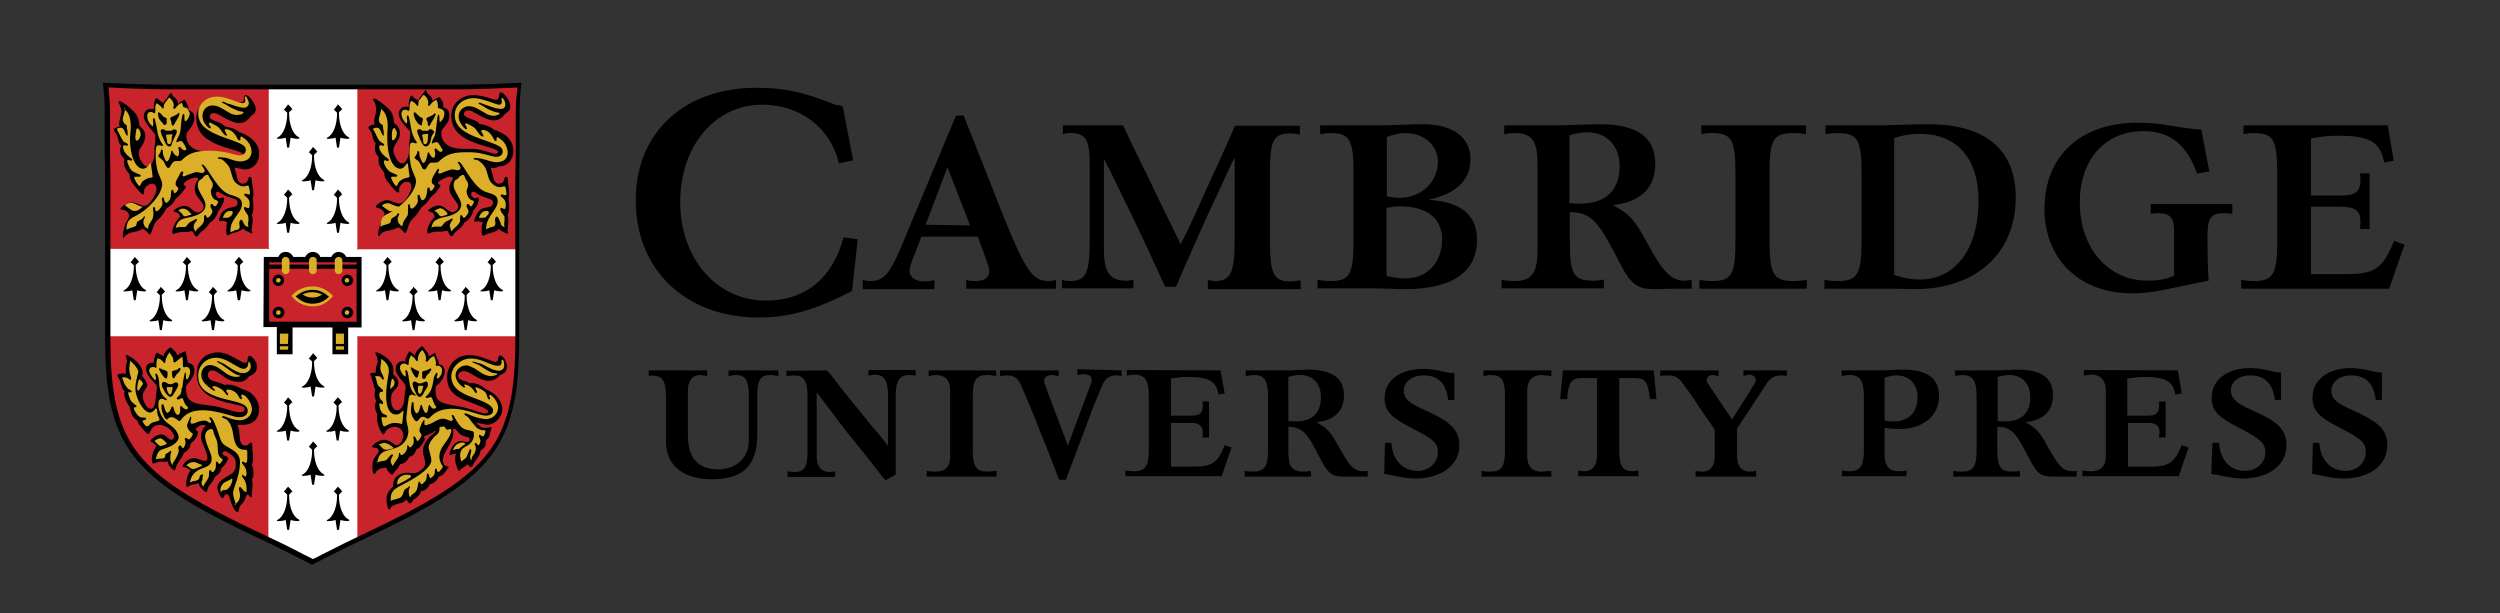
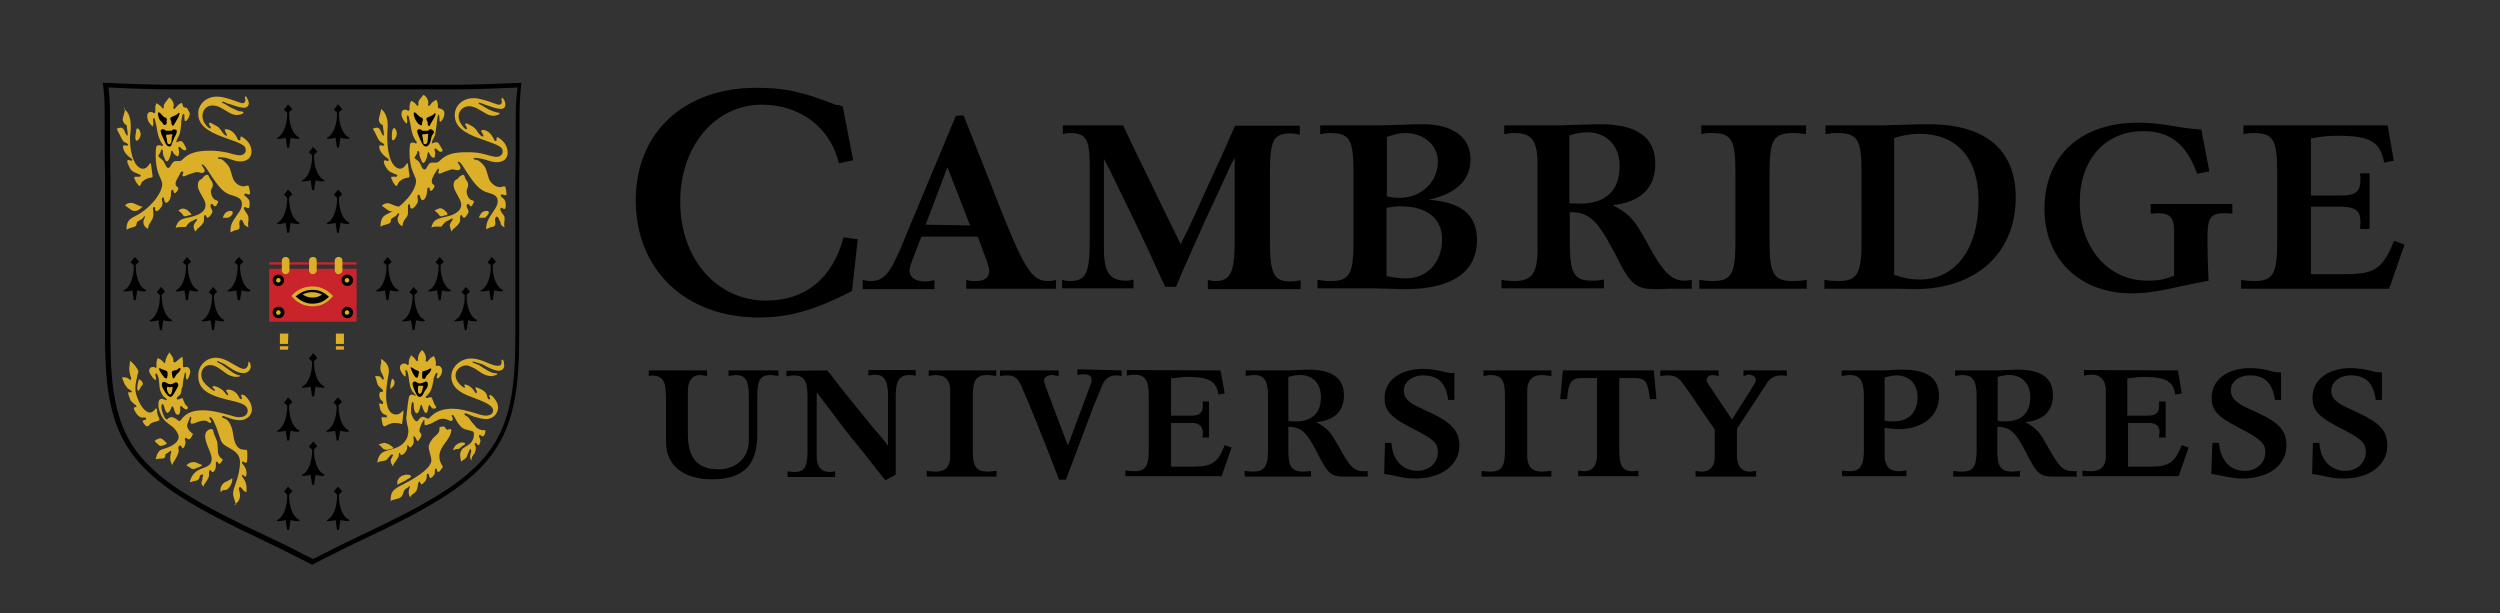
<svg xmlns="http://www.w3.org/2000/svg" version="1.1" id="layer" x="0px" y="0px" viewBox="0 0 652 160" style="enable-background:new 0 0 652 160;" xml:space="preserve">
  <rect x="0" y="0" width="652" height="160" fill="#333333" stroke="none" />
  <style type="text/css">
	.st0{fill:#FFFFFF;}
	.st1{fill:#C9232C;}
	.st2{fill:#DBAF27;}
</style>
  <path d="M219.8,27.8l2.7,14l-3.7,0.8c-2.2-9.3-10.1-15.3-20.1-15.3c-12.2,0-21.3,10.8-21.3,25.3c0,14.9,9.5,25.8,22.4,25.8  c10.3,0,17.4-5.9,20.2-16.5l3.7,0.5l-1.5,13.5c-9.5,4.9-16.3,6.9-24.3,6.9c-19.1,0-32.1-12.4-32.1-30.6c0-17.6,12.6-29.3,31.4-29.3  c7.5,0,12,1,20.9,4.5C218.5,27.3,219.1,27.5,219.8,27.8z M292.9,32.7c1.7,3.7,2.4,5,4.5,9.4c1.9,3.8,3.1,6.3,3.6,7.4l3,6.2l2.9,5.9  l1,2.1c1.7-3.3,2.3-4.5,4-8.3l3.2-7.1l3.4-7.4l2.8-6.3l0.8-1.8H339v2.3c-1.2-0.2-1.6-0.3-2.3-0.3c-4.6,0-5.5,1.6-5.5,10.5v17.6  c0,8.5,1,10.5,5.3,10.5c0.7,0,1.6-0.1,2.7-0.3v2.3H315V73c0.7,0.2,1.4,0.3,1.9,0.3c4,0,5.1-2.2,5.1-10.5V41.1  c-0.6,1.1-1,1.9-1.2,2.4c-0.2,0.4-1.2,2.6-3,6.5l-3.4,7.3l-3.7,8.3c-1.9,4.3-3,6.7-3.2,7.3c-0.2,0.4-0.4,1.1-0.8,1.9h-2.8l-1-2.1  c-3.5-7.7-4.1-9-6.6-14.2l-3.4-7c-1.8-3.7-2.9-6-3.4-7c-0.4-0.7-0.9-1.7-1.6-3.1v21.3v2.1c0,6.3,1.5,8.4,5.9,8.4  c0.7,0,1.1-0.1,1.8-0.3v2.3H277V73c0.7,0.2,1.5,0.3,2,0.3c4.2,0,5.2-2,5.2-10.5V45.2v-2.1c0-6.8-1-8.4-5.1-8.4  c-0.8,0-1.3,0.1-1.9,0.3v-2.3L292.9,32.7L292.9,32.7z M471.2,73v2.3h-28V73c1.3,0.2,2.3,0.3,3.3,0.3c5.1,0,6.1-1.7,6.1-10.5V45.2  c0-8.9-1-10.5-6.2-10.5c-1.2,0-1.6,0-2.7,0.3v-2.3H471V35c-1.3-0.2-1.9-0.3-3.2-0.3c-5.3,0-6.3,1.6-6.3,10.5v17.6  c0,8.7,1,10.5,6.2,10.5C468.8,73.3,470,73.2,471.2,73z M574.1,33.8l2.1,10.9l-3.2,0.6c-2.7-7.6-7-11.1-14-11.1  c-10,0-16.6,7.4-16.6,18.6c0,11.9,7.4,20.4,17.7,20.4c2.6,0,4.5-0.3,6.9-1.3V61.4v-1.3c0-3.3-1.1-4.5-4.1-4.5c-0.3,0-0.9,0-1.5,0.1  h-0.5v-2.5h21.3v2.5h-0.7l-0.9-0.1h-0.3c-3.8,0-4.6,1.1-4.6,6.4c0,3.1,0.1,7.5,0.3,11.2c-2.5,0.5-5.2,1-7.4,1.5  c-6.3,1.4-9,1.8-12.7,1.8c-13.5,0-22.7-8.9-22.7-22c0-13.8,9.4-22.5,24.3-22.5c2.5,0,5.4,0.2,8.2,0.7l3.7,0.6l3.3,0.4L574.1,33.8z   M622.7,32.7l1.6,9.2l-2.5,0.5c-1.1-5.5-3.7-7-12.2-7c-2.5,0-4.2,0.2-6.9,0.7V51h7.5c4.2,0,5.4-0.9,5.4-4.2c0-0.5,0-0.8-0.1-1.6h2.5  v14.5h-2.5c0.1-1.3,0.1-1.5,0.1-2c0-2.8-1.4-3.8-5.4-3.8h-7.5v17.6h7.9h1.3c7.1,0,9.4-1.4,12-7.6c0.1-0.2,0.3-0.6,0.5-1.1l2.7,1  l-4,11.5h-38.6V73c1.2,0.2,2.3,0.3,3.4,0.3c5,0,6-1.9,6-10.5V45.2c0-8.8-1-10.5-6.2-10.5c-1.1,0-1.7,0.1-2.6,0.3v-2.3L622.7,32.7  L622.7,32.7z M169.2,98.1v-1.5h15.2v1.5L184,98l-0.6-0.1l-0.6-0.1h-0.2c-2,0-3.1,1.4-3.2,3.9v1.6v1.3v8.6c0,6.3,2.5,9.2,8,9.2  c4.7,0,7.9-3.1,7.9-7.6v-1.5v-8.6v-1.4c0-4.1-0.9-5.5-3.4-5.5h-0.2l-0.6,0.1l-0.8,0.1l-0.3,0.1v-1.5h13v1.5l-0.3-0.1l-0.7-0.1  l-0.7-0.1H201c-2.7,0-3.5,1.3-3.5,5.5v1.4v8.6c0,8.1-3.7,11.7-11.9,11.7c-7.4,0-11.9-3.7-11.9-9.7v-2v-8.5v-1.3l-0.1-1.6  c-0.1-2.6-1.1-3.9-3.1-3.9C170.3,97.9,169.7,97.9,169.2,98.1z M215.7,96.6l0.8,0.9l2.7,3.5l3.2,4l3.1,3.8c1.1,1.4,2,2.5,2.8,3.4  c1.4,1.7,2.3,2.7,2.5,3c0.2,0.2,0.4,0.6,0.8,1.1v-11.7v-1.4c0-4-1-5.5-3.5-5.5c-0.1,0-0.3,0-0.7,0.1l-0.6,0.1l-0.3,0.1v-1.5h12.3V98  c-0.4-0.1-1.1-0.2-1.6-0.2c-2.6,0-3.6,1.5-3.6,5.5v1.4v19.1c-0.5,0.3-0.6,0.3-1.3,0.7c-0.6,0.3-0.8,0.4-1.3,0.8  c-0.3-0.4-0.6-0.7-0.8-0.9c-0.4-0.5-1.4-1.8-3.2-4.1c-1-1.3-2-2.5-2.9-3.6c-1.1-1.4-1.8-2.3-2.2-2.7c-0.4-0.6-0.7-0.9-0.8-1  l-8.1-10.7v13.9v1.4v1.7c0.1,2.5,1.2,3.8,3.4,3.8c0.6,0,1-0.1,1.4-0.2v1.5h-12.4v-1.5c0.5,0.1,1.1,0.2,1.8,0.2  c2.6,0,3.4-1.3,3.4-5.5v-1.4v-11.4v-1.4c0-4.1-0.9-5.5-3.6-5.5h-0.1l-0.8,0.1l-0.7,0.1l-0.3,0.1v-1.5L215.7,96.6L215.7,96.6z   M259.9,122.8v1.5h-18.2v-1.5c0.6,0.1,1.4,0.2,2.3,0.2c2.5,0,3.8-1.3,3.8-3.8v-1.7v-1.4v-11.4v-1.4v-1.7c-0.1-2.5-1.3-3.8-3.8-3.8  c-0.1,0-0.4,0-0.9,0.1l-0.6,0.1l-0.3,0.1v-1.5h17.6v1.5l-0.4-0.1l-0.8-0.1c-0.8-0.1-0.9-0.1-1.1-0.1c-2.9,0-3.8,1.3-3.8,5.5v1.4  v11.4v1.4c0,4.2,0.9,5.5,3.9,5.5C258.5,122.9,259.2,122.9,259.9,122.8z M292.5,96.6v1.5L292,98c-0.4-0.1-0.6-0.1-0.8-0.1  c-1.8,0-3,0.8-3.8,2.7l-0.8,2l-1.1,2.6l-0.9,2.3l-0.4,1.1l-6.2,16.5h-1.8c-0.6-1.6-0.8-2-1.7-4.4c-1.1-3-1.6-4.1-3-7.6l-1.9-4.8  c-0.7-1.7-1.3-3.1-1.8-4.3c-0.8-1.8-1.2-2.8-1.3-3c-0.9-2.3-1.9-3.1-3.8-3.1c-0.8,0-1.4,0.1-1.9,0.2v-1.5h15.3v1.5l-0.5-0.1  l-0.6-0.1l-0.4-0.1h-0.2c-1.3,0-2.1,0.6-2.1,1.5c0,0.4,0.1,0.5,0.3,1.2c0,0.1,0.1,0.4,0.3,0.8c0.1,0.2,0.2,0.4,0.2,0.6l5.4,14.3  l5.7-15.3l0.2-0.5l0.2-0.5l0.1-0.4v-0.4c0-1.1-0.7-1.5-2.3-1.5c-0.3,0-0.5,0-0.7,0.1l-0.4,0.1H281v-1.5L292.5,96.6L292.5,96.6z   M318.3,96.6l1.1,6l-1.6,0.3c-0.6-3.5-2.5-4.6-8.1-4.6c-1.2,0-1.9,0.1-3.5,0.3l-0.8,0.1v9.7h4.8h0.7c2,0,2.8-0.8,2.8-2.6  c0-0.3,0-0.6-0.1-1.1h1.7v9.4h-1.7c0.1-0.9,0.1-1,0.1-1.3c0-1.6-1-2.5-2.7-2.5h-0.8h-4.8v11.4h5.1h0.8c4.8,0,6.4-1.1,8.1-5.6  l1.8,0.6l-2.6,7.5h-25.1v-1.5c0.6,0.1,1.4,0.2,2.3,0.2c2.9,0,3.8-1.3,3.8-5.5V116v-11.4v-1.4c0-4.1-1-5.5-3.8-5.5  c-0.2,0-0.5,0-1,0.1l-0.6,0.1l-0.3,0.1v-1.5L318.3,96.6z M379.3,97.2v7.1h-1.6c-0.6-4.4-2.6-6.4-6.5-6.4c-2.9,0-5.1,1.7-5.1,4  c0,1.8,1.1,3,4.1,4.4l3,1.4c5.5,2.6,7.4,4.8,7.4,8.5c0,5.1-4.7,8.6-11.5,8.6c-1.8,0-3.2-0.2-6.3-0.9c-0.9-0.2-1.1-0.2-1.8-0.3  l0.2-8.1h1.7c0.2,4.4,2.9,7.3,6.8,7.3c3,0,5.3-2.1,5.3-4.8c0-2.5-1-3.4-6.7-6.3s-7.2-4.6-7.2-7.9c0-4.6,4.1-7.6,10.1-7.6  c1.6,0,3.6,0.3,5.6,0.8c1.2,0.3,1.4,0.3,2.1,0.3L379.3,97.2z M404.6,122.8v1.5h-18.2v-1.5c0.6,0.1,1.4,0.2,2.3,0.2  c2.9,0,3.8-1.3,3.8-5.5v-1.4v-11.4v-1.4c0-4.2-0.9-5.5-3.8-5.5c-0.1,0-0.4,0-0.9,0.1l-0.6,0.1l-0.3,0.1v-1.5h17.7v1.5L404,98  l-0.8-0.1c-0.9-0.1-0.9-0.1-1.1-0.1c-2.4,0-3.7,1.3-3.8,3.8v1.7v1.4v11.4v1.4v1.7c0.1,2.5,1.3,3.8,3.8,3.8  C403.1,122.9,403.9,122.9,404.6,122.8z M431.3,96.6l0.7,7.5h-1.7l-0.1-0.8c-0.5-3.7-1.1-4.6-3.5-4.7H426h-3.7v17.5v1.3  c0,4.1,0.9,5.5,3.4,5.5c0.6,0,1.1-0.1,1.6-0.2v1.5h-15.7v-1.5c0.5,0.1,1.1,0.2,1.6,0.2c2.1,0,3.2-1.4,3.3-3.9v-1.6v-1.3V98.6h-4.1  c-2.6,0-3.4,1.2-3.7,5.5h-1.8l0.7-7.5H431.3L431.3,96.6z M466,96.6v1.5c-0.6-0.2-0.9-0.2-1.5-0.2c-1.4,0-2.6,0.6-3.4,1.6l-0.8,1.2  l-0.8,1.2l-0.5,0.8l-6,9.1v4.4v1.3v1.6c0.1,2.5,1.2,3.9,3.3,3.9c0.6,0,1.1-0.1,1.7-0.2v1.5h-15.8v-1.5c0.5,0.1,1.1,0.2,1.7,0.2  c2.1,0,3.3-1.4,3.3-3.9v-1.6v-1.3V112l-4.7-6.8l-0.7-1.1l-1.4-2l-1.3-1.8c-1.3-1.9-2.3-2.4-4.2-2.4c-0.4,0-0.6,0-1.4,0.1l-0.5,0.1  v-1.5h15.2v1.5l-0.4-0.1l-0.5-0.1c-0.3-0.1-0.5-0.1-0.6-0.1c-0.9,0-1.6,0.6-1.6,1.3c0,0.4,0.1,0.6,0.5,1.2l6.1,9.1l4.9-7.7l0.3-0.6  l0.5-0.7c0.4-0.5,0.5-1,0.5-1.4c0-0.7-0.8-1.3-1.8-1.3c-0.1,0-0.3,0-0.6,0.1L455,98l-0.3,0.1v-1.5H466L466,96.6z M568,96.6l1,6  l-1.7,0.3c-0.5-3.4-2.4-4.6-8.1-4.6c-1.2,0-2,0.1-3.6,0.3l-0.8,0.1v9.7h4.8h0.7c1.9,0,2.8-0.8,2.8-2.4v-0.8v-0.5h1.7v9.4h-1.7v-0.5  l0.1-0.8v-0.2c0-1.5-1-2.3-2.7-2.3h-0.8H555v11.4h5.1h0.8c4.6,0,6.1-1,7.8-4.9c0.1-0.2,0.2-0.4,0.3-0.7l1.8,0.6l-2.6,7.5h-25.1v-1.5  c0.6,0.1,1.4,0.2,2.3,0.2c2.4,0,3.8-1.3,3.8-3.8v-1.7V116v-11.4v-1.4v-1.7c-0.1-2.4-1.4-3.8-3.7-3.8c-0.1,0-0.4,0-1,0.1l-0.7,0.1  l-0.3,0.1v-1.5L568,96.6L568,96.6z M594.9,97.2v7.1h-1.6c-0.6-4.4-2.7-6.4-6.5-6.4c-2.9,0-5,1.7-5,3.9c0,1.8,1.1,3.1,4.1,4.5l3,1.4  c5.6,2.6,7.4,4.7,7.4,8.5c0,5.1-4.6,8.6-11.5,8.6c-1.7,0-3.5-0.3-6.3-0.9c-1-0.2-1.1-0.2-1.8-0.3l0.3-8.1h1.7  c0.4,4.6,2.9,7.3,6.8,7.3c3,0,5.3-2.1,5.3-4.8c0-2.4-1.2-3.5-6.8-6.4c-5.7-2.9-7.2-4.6-7.2-7.9c0-4.6,4-7.7,10-7.7  c1.7,0,3.4,0.2,5.6,0.8c1.1,0.3,1.5,0.3,2.1,0.3L594.9,97.2z M621.2,97.2v7.1h-1.6c-0.6-4.4-2.6-6.4-6.5-6.4c-2.9,0-5.1,1.7-5.1,4  c0,1.8,1.1,3,4.1,4.4l3,1.4c5.7,2.7,7.5,4.7,7.5,8.5c0,5.1-4.6,8.6-11.5,8.6c-1.8,0-3.2-0.2-6.3-0.9c-0.9-0.2-1.1-0.2-1.8-0.3  l0.2-8.1h1.7c0.2,4.4,2.9,7.3,6.8,7.3c3,0,5.3-2.1,5.3-4.9c0-2.4-1-3.4-6.7-6.3c-5.7-2.9-7.2-4.6-7.2-7.9c0-4.6,4-7.7,10-7.7  c1.7,0,3.6,0.3,5.6,0.8c1.1,0.3,1.4,0.3,2.1,0.3h0.4V97.2z M251.3,30.1l7.7,19.4l0.4,1.1c7.8,19.9,9.6,22.7,14.1,22.7  c0.6,0,1.3-0.1,1.9-0.3v2.3H252V73c1,0.3,1.4,0.3,2.4,0.3c2.4,0,3.6-0.9,3.6-2.6c0-0.5-0.2-1.3-0.5-2.2l-2.5-6.8h-14.7l-2,5.2  l-0.4,1l-0.4,1.2c-0.1,0.5-0.3,1-0.3,1.5c0,1.7,1.5,2.8,4,2.8c0.8,0,1.2-0.1,2.5-0.3v2.3H225V73c0.9,0.2,1.3,0.3,2,0.3  c3.4,0,5-1.8,7.9-8.6l1.1-2.6l0.6-1.5l12.7-30.4L251.3,30.1L251.3,30.1z M247.1,43.6l-5.7,15l11.6,0.2L247.1,43.6z M344.3,35v-2.3  h13.3h1.9c1.4,0,3.6-0.1,7.4-0.2c1.8-0.1,3.2-0.1,4.2-0.1c7.8,0,12.4,3.4,12.4,9.1c0,5.5-3.7,9-10.9,10.6c8.6,0.6,12.6,4,12.6,10.5  c0,8.3-6.5,12.8-18.6,12.8c-0.9,0-2.2,0-4.1-0.1l-4.1-0.1h-1.8h-13V73c1.2,0.2,2.2,0.3,3.4,0.3c5,0,6-1.8,6-10.5V45.2  c0-8.9-1-10.5-6.2-10.5C345.8,34.7,345.5,34.8,344.3,35z M361.6,51.2c1,0.2,2.3,0.4,3.3,0.4c5.8,0,10.1-4.1,10.1-9.5  c0-4.2-3.6-7.4-8.5-7.4c-1.5,0-2.4,0.2-4.8,1v15.5H361.6z M361.6,72c1.9,0.4,3.4,0.6,5.1,0.6c5.5,0,9.4-4.2,9.4-10.2  c0-5.5-4-8.6-11-8.6c-1.1,0-1.8,0.1-3.5,0.4V72L361.6,72z M392.3,35v-2.3h12.6h1.5l3.2-0.1l3.3-0.1c2.8-0.1,3.7-0.1,4.4-0.1  c9.6,0,14.4,3.4,14.4,10.3c0,6.3-3.8,10-11.1,10.8c4.3,2.2,5.8,3.9,8.9,9.7c4.1,7.7,6.4,10,9.8,10c0.4,0,0.6,0,1.9-0.2v2.3h-4.6  h-1.4l-2.1,0.1h-1.8c-4.2,0-6-1.3-8.7-6.5l-1.7-3.3c-4.5-8.5-6.5-10.2-11.5-10.3v7.4c0,8.8,1,10.5,6,10.5c1,0,1.8-0.1,2.9-0.3v2.3  h-26.7V73c1.3,0.2,2.3,0.3,3.3,0.3c4.6,0,6.1-2,6.1-8.4v-2.1V45.2v-2.1c0-6.4-1.4-8.4-6-8.4C393.9,34.7,393.2,34.8,392.3,35z   M409.3,53c1.3,0.1,1.9,0.1,2.8,0.1c6.7,0,10.3-3.4,10.3-9.8c0-5.3-3.4-8.8-8.4-8.8c-1.4,0-3.2,0.3-4.7,0.8L409.3,53L409.3,53z   M476.1,35v-2.3h13.3h1.6l3.1-0.1l3.6-0.1c2.5-0.1,4.2-0.1,5.2-0.1c14.9,0,22.8,6.6,22.8,19.1c0,14.5-10.3,23.9-26.3,23.9l-4.7-0.1  h-3.1h-2.1h-13.7V73c1.2,0.2,2.4,0.3,3.5,0.3c5.1,0,6.2-1.8,6.2-10.5V45.2c0-8.8-1-10.5-6.3-10.5C477.7,34.7,477.2,34.8,476.1,35z   M494,71.7c2.8,0.9,4.4,1.2,6.7,1.2c9.3,0,15.3-8,15.3-20.6c0-11-5.6-17.4-15.4-17.4c-2.2,0-4.1,0.3-6.6,1.1V71.7z M324.9,98.1v-1.5  h8.2h1h2.1l2.1-0.1c1.1,0,2.2-0.1,2.8-0.1c6.3,0,9.4,2.2,9.4,6.7c0,4.1-2.4,6.5-7.2,7c2.9,1.6,3.7,2.5,5.8,6.3  c3.1,5.6,4,6.5,6.8,6.5c0.2,0,0.4,0,0.8-0.1v1.5h-3h-0.9h-1.4h-0.9c-3.1,0-4.1-0.8-5.9-4.2c-0.5-0.9-0.9-1.6-1.1-2.1  c-2.8-5.4-4.1-6.6-7.5-6.7v4.8v1.4c0,4.2,0.9,5.5,3.9,5.5c0.8,0,1.4-0.1,2-0.2v1.5h-17.3v-1.5c0.6,0.1,1.4,0.2,2.2,0.2  c2.9,0,3.9-1.3,3.9-5.5v-1.4v-11.4v-1.4c0-4.1-1-5.5-3.7-5.5c-0.1,0-0.4,0-0.9,0.1l-0.8,0.1L324.9,98.1z M336,109.8  c1,0.1,1.3,0.1,2,0.1c4.2,0,6.5-2.2,6.5-6.3c0-3.6-2.1-5.8-5.5-5.8c-0.9,0-2,0.2-3,0.5V109.8z M491.5,111.6v4.5v1.3v1.6  c0.1,2.6,1.3,3.9,3.7,3.9c0.8,0,1.4-0.1,2-0.2v1.5h-16.8v-1.5c0.5,0.1,1.1,0.2,1.9,0.2c2.8,0,3.8-1.4,3.8-5.5v-1.3v-11.4v-1.3  c0-4.1-1-5.6-3.7-5.6c-0.2,0-0.5,0-1,0.1l-0.7,0.1l-0.4,0.1v-1.5h8.2h0.9h1.7l2.3-0.1c1.3-0.1,2.2-0.1,2.7-0.1c6.6,0,9.6,2.2,9.6,7  c0,5-4.2,8.5-10.4,8.5H495l-1.7-0.1C492.3,111.7,492.2,111.7,491.5,111.6z M491.5,109.7c1.1,0.2,1.6,0.2,2.4,0.2  c3.9,0,6.2-2.4,6.2-6.3c0-3.5-2.2-5.7-5.5-5.7c-1,0-1.9,0.2-3.1,0.6V109.7z M509.9,98.1v-1.5h8.1h1h2.1l2.1-0.1  c1.1,0,2.2-0.1,2.8-0.1c6.4,0,9.4,2.1,9.4,6.7c0,4.1-2.4,6.5-7.2,7c2.7,1.4,3.8,2.6,5.8,6.3c3.1,5.5,4,6.5,6.8,6.5  c0.2,0,0.4,0,0.8-0.1v1.5h-3h-0.9h-1.4h-0.9c-3.1,0-4.1-0.8-5.9-4.2c-0.5-0.9-0.9-1.6-1.1-2.1c-2.8-5.4-4.1-6.6-7.5-6.7v4.8v1.4  c0,4.2,0.9,5.5,3.9,5.5c0.8,0,1.4-0.1,2-0.2v1.5h-17.4v-1.5c0.6,0.1,1.4,0.2,2.3,0.2c2.9,0,3.8-1.3,3.8-5.5v-1.4v-11.4v-1.4  c0-4-1-5.5-3.7-5.5c-0.1,0-0.4,0-0.9,0.1l-0.8,0.1L509.9,98.1z M521,109.8c0.9,0.1,1.3,0.1,1.9,0.1c4.3,0,6.6-2.2,6.6-6.3  c0-3.5-2.1-5.8-5.5-5.8c-1,0-2,0.2-3,0.5V109.8z" />
-   <path class="st0" d="M52.8,22.7h-2.7h-5.9c-2.8,0-7.7-0.1-14.1-0.4c0,0-1.5,0-2.2-0.1c0.3,3,0.4,4.3,0.4,8.7v7.8l0.1,8v42.1  c0,26.4,6.1,34.6,34,48.3l5.2,2.5c3.6,1.7,7.7,3.7,11.6,5.7c0,0,2,1.1,2.4,1.2c0.3-0.2,2.4-1.2,2.4-1.2c3.9-2.1,8-4,11.6-5.7  l5.2-2.5c27.9-13.7,34.2-21.8,34.2-48.3V46.7l0.1-8v-7.8c0-4.4,0.1-5.7,0.4-8.7c-0.8,0-2.4,0.1-2.4,0.1c-6.4,0.3-11.3,0.4-14.1,0.4  h-5.9h-2.7L52.8,22.7L52.8,22.7z" />
-   <path class="st1" d="M93.1,87.6l0.1,0.3v52.9c0.8-0.4,1.6-0.8,2.4-1.1l5.2-2.5c27.9-13.7,34.2-21.8,34.2-48.3v-1.2H93.3L93.1,87.6z   M28.4,87.7v1.2c0,26.4,6.1,34.6,34,48.3l5.2,2.5c0.8,0.4,1.6,0.8,2.4,1.1V87.9l0.1-0.3l-0.2,0.1L28.4,87.7L28.4,87.7z M133.1,22.3  c-6.4,0.3-11.3,0.4-14.1,0.4h-5.9h-2.7H93.2v42l-0.1,0.4l0.4-0.1H135V46.8l0.1-8V31c0-4.4,0.1-5.7,0.4-8.7  C134.7,22.3,133.1,22.3,133.1,22.3z M28.4,64.9h41.4l0.4,0.1l-0.1-0.4v-42H52.9h-2.7h-5.9c-2.8,0-7.7-0.1-14.1-0.4  c0,0-1.5,0-2.2-0.1c0.3,3,0.4,4.3,0.4,8.7v7.8l0.1,8v18.3H28.4z" />
  <path d="M133,21.7c-6.4,0.3-11.3,0.4-14.1,0.4H113h-2.7H52.6h-2.7H44c-2.8,0-7.6-0.1-14.1-0.4l-3.1-0.1l0.1,0.7  c0.4,3.5,0.4,4.6,0.4,9.3v7.8l0.1,7.4v41.4c0,26.7,6.1,35.5,34.3,49.4l5.2,2.5c3.6,1.7,7.7,3.7,11.6,5.7l2.9,1.5l2.9-1.5  c3.9-2,8-4,11.6-5.7l5.2-2.5c28.2-13.8,34.3-22.6,34.3-49.4V46.8l0.1-7.4v-7.8c0-4.7,0.1-5.8,0.4-9.3l0.1-0.7L133,21.7z M134.5,31.5  v7.8l-0.1,7.4v41.4c0,26.4-5.7,34.6-33.6,48.3l-5.2,2.5c-3.6,1.7-7.7,3.7-11.6,5.7c0,0-2,1.1-2.4,1.2c-0.3-0.2-2.4-1.2-2.4-1.2  c-3.9-2.1-8-4-11.6-5.7l-5.2-2.5c-27.9-13.7-33.6-21.8-33.6-48.3V46.7l-0.1-7.4v-7.8c0-4.4-0.1-5.7-0.4-8.7c0.7,0,1.8,0.1,1.8,0.1  c6.4,0.3,11.3,0.4,14.1,0.4h5.9h2.7h57.7h2.7h5.9c2.8,0,7.7-0.1,14.1-0.4c0,0,1,0,1.8-0.1C134.6,25.9,134.5,27.1,134.5,31.5z" />
-   <path d="M61.2,43.7l0.1,0.5c0.1,0.5,0.2,0.9,0.3,1.1c0.4,2,0.8,2.6,1.8,2.6c0.6,0,1-0.3,1.2-0.8l0.2-0.7c0.1-0.2,0.2-0.3,0.3-0.3  c0.4,0,0.6,0.4,0.6,1.3c0,0.3,0.1,0.8,0.3,1.7c0.1,0.5,0.1,1.1,0.1,1.6c0,0.4,0,0.6-0.2,1.1c0.1,0.7,0.2,1.6,0.2,2.2  c0,0.9-0.2,1.7-0.4,2.1c0.1,0.6,0.2,0.8,0.2,1.3c0,0.4,0,0.8-0.1,1.2c-0.2,0.9-0.2,1.1-0.2,1.2c0,0.2,0,0.3,0.1,0.5s0.1,0.3,0.1,0.4  s-0.1,0.2-0.1,0.2L65,60.6l-0.8-0.4c-0.3-0.1-0.4-0.3-0.8-0.6c-0.7,0.6-0.9,0.7-2.7,1.2c-0.4,0.1-0.6,0.2-0.8,0.3  c-0.2,0.2-0.4,0.3-0.5,0.3c-0.3,0-0.4-0.5-0.4-1.5c0-0.8,0.1-1.5,0.2-2c-0.5-0.2-1-0.3-1.3-0.3c-0.1,0-0.2,0-0.5,0.1h-0.1  c-0.1,0-0.2-0.2-0.2-0.3s0.1-0.5,0.2-0.8l0.4-0.8c0.1-0.3,0.4-0.7,0.9-1c0.4-0.3,0.7-0.5,0.9-0.5l1.3-0.3c0.8-0.1,1.2-0.6,1.2-1.1  s-0.3-0.9-1.1-1.1l-1.5-0.5c-0.4-0.1-0.9-0.4-1.4-0.7c-0.9-0.5-1-0.6-1.2-0.6c-0.3,0-0.5,0.2-0.5,0.6c0,0.6,0.4,1.1,1,1.1  c0.1,0,0.3,0,0.4-0.1c0.2-0.1,0.3-0.1,0.4-0.1c0.2,0,0.3,0.1,0.3,0.3V52l-0.1,0.6c-0.1,0.5-0.4,1.1-1.1,2.1l-0.3,0.4  c-0.3,1.1-1,2.2-1.9,2.8c-0.2,0.2-0.4,0.3-0.4,0.3s-0.1,0.2-0.3,0.5c-0.1,0.1-0.3,0.4-0.7,0.8c-0.3,0.3-0.6,0.6-0.9,0.8  c-0.4,0.3-0.6,0.5-0.7,0.6l-0.4,0.6c-0.1,0.1-0.2,0.2-0.3,0.2c-0.3,0-0.6-0.3-0.8-0.9c-0.1-0.4-0.3-0.5-0.5-0.5  c-0.1,0-0.3,0-0.6,0.1l-0.5,0.1h-1.3c-0.6,0-1.6,0.2-2,0.4C45.4,61,45.3,61,45.2,61s-0.1-0.1-0.2-0.2s-0.1-0.2-0.1-0.3  c0-0.6,0.5-1.9,1.1-2.8c0.4-0.6,0.5-0.8,1-1.1c-0.1-0.6-0.5-1.1-1-1.2l-0.6-0.2c-0.1,0-0.1-0.1-0.1-0.2c0-0.2,0.3-0.4,0.8-0.7  c0.7-0.4,1.4-0.6,2-0.6s1.2,0.2,1.8,0.8c1,0.8,1.2,0.9,1.7,0.9c0.8,0,1.5-0.7,1.5-1.4c0-0.5-0.3-1-1-1.9c-1-1.3-1.3-1.9-1.3-2.9  c0-0.6,0.2-1.3,0.4-1.7l0.4-0.5c0.1-0.1,0.1-0.2,0.1-0.3c0-0.2-0.3-0.4-0.6-0.4c-0.6,0-1.7,0.4-2.5,0.9c-0.4,0.3-0.7,0.6-0.7,0.8  c0,0.1,0.1,0.2,0.1,0.3l0.4,0.3c0.1,0,0.1,0.1,0.1,0.1c0,0.1-0.1,0.2-0.1,0.3l-0.7,0.9c-0.4,0.5-0.9,1.1-1.5,1.6  c-0.2,0.2-0.3,0.3-0.4,0.4c0,0-0.1,0.2-0.3,0.5c-0.3,0.5-0.9,1.2-1.6,1.6c-0.3,0.2-0.4,0.3-0.5,0.4c-0.1,0.1-0.1,0.2-0.3,0.5  c-0.1,0.2-0.3,0.4-0.5,0.8c-0.4,0.5-0.6,0.9-0.9,1.1l-1,1c-0.3,0.3-0.6,0.9-1,2.2c-0.3,0.8-0.5,1.2-0.6,1.2s-0.2-0.1-0.3-0.2  c-0.7-0.8-1.3-1.3-1.6-1.3c-0.1,0-0.2,0.1-0.4,0.2c-0.3,0.2-0.6,0.3-1,0.4l-1.3,0.3c-1,0.2-1.4,0.4-2,1.1c-0.1,0.2-0.3,0.3-0.3,0.3  c-0.1,0-0.2-0.2-0.2-0.4v-0.3l0.2-1c0.2-1,0.4-1.8,0.7-2.3l0.6-1.1c0.1-0.2,0.2-0.4,0.2-0.6c0-0.8-0.9-1.6-1.9-1.6  c-0.3,0-0.4-0.1-0.4-0.2c0-0.2,0.3-0.5,0.7-0.8c0.7-0.5,1.7-0.9,2.3-0.9c0.4,0,0.9,0.1,1.6,0.4l0.8,0.3c0.3,0.1,0.6,0.2,0.8,0.2  c0.8,0,1.7-0.8,2.6-2.5c0.4-0.8,0.6-1.3,0.6-1.8c0-0.9-0.4-1.5-1.1-1.5c-0.5,0-1.1,0.3-1.5,0.7s-0.6,0.7-0.6,1.1v0.4v0.1  c0,0.3-0.1,0.5-0.3,0.5c-0.3,0-0.8-0.5-2.2-2.2c-1-1.3-1.3-1.8-1.3-3c-1.2-1.5-1.5-2.2-1.5-3.3l0.1-0.7c-0.8-1-1.1-1.5-1.1-2.5  c0-0.3,0.1-0.5,0.3-0.9c-0.4-0.6-0.6-0.9-0.7-1.4l-0.2-0.8c-0.1-0.5-0.3-1-0.6-1.3c-0.3-0.5-0.4-0.5-0.4-0.7c0-0.4,0.3-0.6,1.5-0.9  c-0.1-0.3-0.1-0.6-0.1-0.8s0-0.4,0.1-0.8l0.3-1.3c0.1-0.5,0.2-0.9,0.2-1.1c0-0.3,0-0.4-0.3-1.1c-0.1-0.4-0.2-0.7-0.3-0.8  c-0.1-0.2-0.2-0.4-0.2-0.5s0.1-0.2,0.3-0.2c0.4,0,1.3,0.6,2.3,1.4c2,1.7,2.5,2.4,2.8,4.4c0,0.2,0.1,0.4,0.1,0.7  c1,0.7,1.5,1.6,1.5,2.5c0,0.7-0.3,1.6-0.7,2.3l-0.7,1.1c-0.2,0.3-0.3,0.7-0.3,1.2c0,0.7,0.2,1.3,0.7,2.1c0.6,1,1,1.3,1.6,1.3  c0.9,0,1.8-1.6,1.8-3.5v-0.3V39c0-0.4,0-0.7,0.1-1.2c0.1-0.6,0.1-0.9,0.1-1v-0.9v-0.6c0-0.2-0.1-0.4-0.4-0.7l-0.8-1  c-1.1-1.2-1.8-2.4-1.8-3.3c0-1.1,0.8-1.9,1.8-1.9c0.2,0,0.4,0,0.8,0.1v-0.2c0-1.6,0.3-2.7,0.8-2.7l0.2,0.1l0.6,0.6l0.8,0.5l0.2,0.2  c0-0.4,0-0.5,0.5-1c0.1-0.1,0.3-0.3,0.5-0.7c0.2-0.3,0.3-0.4,0.4-0.5s0.1-0.2,0.2-0.3c0.1-0.2,0.2-0.3,0.3-0.3  c0.1,0,0.2,0.1,0.3,0.5C45,25,45,25,45.7,25.6c0.2,0.2,0.4,0.3,0.4,0.5c0.1,0.1,0.2,0.3,0.3,0.7c0,0.1,0.1,0.2,0.1,0.3  c0.3-0.3,0.4-0.4,0.7-0.6l0.5-0.3c0.2-0.1,0.3-0.2,0.4-0.2c0,0,0.1,0.1,0.2,0.2c0.1,0.1,0.1,0.3,0.3,0.5c0.4,0.7,0.5,1,0.5,1.3v0.3  v0.4c1.2,0.4,1.6,1,1.6,2.2c0,0.9-0.5,1.9-1.4,3c-0.6,0.7-0.7,0.9-0.7,1.4c0,2.6,1.8,4.1,5.1,4.2h2.4c1.5,0,2.5,0.2,3.9,0.6  c1.7,0.6,2.2,0.7,2.7,0.7c0.2,0,0.3-0.1,0.5-0.1c0.1-0.1,0.2-0.2,0.2-0.3c0-0.5-0.9-0.9-3.8-1.7c-5.9-1.7-8.4-4-8.4-7.9  c0-3,2.5-5.3,5.8-5.3c1,0,2.7,0.3,3.6,0.6l1.5,0.5c0.3,0.1,0.5,0.1,0.8,0.1c0.5,0,0.8-0.4,0.8-1.3c0-0.4,0.1-0.6,0.4-0.6  c0.4,0,1.1,0.5,1.6,1.3c0.6,0.8,1,1.7,1,2.3c0,0.8-0.4,1.4-1.3,1.9c-0.8,1.2-1.8,1.8-3.1,1.8c-1,0-2.5-0.6-4.9-2  c-0.8-0.5-1.3-0.6-1.7-0.6c-0.6,0-1,0.4-1,0.9s0.4,0.8,1.5,1.2c1.5,0.5,1.9,0.8,2.5,1.4c1.8,0.3,2.6,0.6,3.8,1.5  c3.1,1,5.1,3.1,5.1,5.6c0,2.4-1.6,4.1-3.9,4.1C62.4,43.9,62.1,43.9,61.2,43.7z M128,43.7l0.1,0.5c0.1,0.5,0.2,0.9,0.3,1.1  c0.4,2,0.8,2.6,1.8,2.6c0.6,0,1-0.3,1.2-0.8l0.2-0.7c0.1-0.2,0.2-0.3,0.3-0.3c0.4,0,0.6,0.4,0.6,1.3c0,0.3,0.1,0.9,0.2,1.7  c0.1,0.6,0.1,1.1,0.1,1.7c0,0.4-0.1,0.6-0.2,1l0.1,0.4c0.1,0.7,0.1,1,0.1,1.3c0,1.5-0.1,2-0.4,2.6c0.1,0.6,0.2,0.9,0.2,1.3  c0,0.3,0,0.6-0.1,1.3l-0.1,1.1v0.6c0.1,0.2,0.1,0.4,0.1,0.4c0,0.1-0.1,0.2-0.1,0.2l-0.7-0.3l-0.8-0.4c-0.3-0.1-0.4-0.3-0.8-0.6  c-0.7,0.6-0.8,0.7-1.6,0.9c-1.2,0.3-1.6,0.5-1.9,0.6c-0.2,0.2-0.4,0.3-0.5,0.3c-0.3,0-0.5-0.5-0.5-1.3c0-1.1,0.1-1.7,0.3-2.2  c-0.7-0.2-1-0.3-1.3-0.3c-0.1,0-0.1,0-0.5,0.1h-0.2c-0.1,0-0.2-0.1-0.2-0.3c0-0.3,0.3-1,0.6-1.6c0.4-0.8,1.2-1.5,1.8-1.6l1.3-0.3  c0.8-0.1,1.2-0.6,1.2-1.1s-0.3-0.8-1.1-1.1l-1.5-0.5c-0.5-0.2-1-0.4-1.4-0.7c-0.4-0.2-0.6-0.4-0.8-0.5c-0.1-0.1-0.3-0.1-0.4-0.1  c-0.3,0-0.5,0.2-0.5,0.6c0,0.6,0.5,1.1,1,1.1c0.1,0,0.3,0,0.4-0.1c0.2-0.1,0.3-0.1,0.3-0.1c0.2,0,0.3,0.2,0.3,0.4  c0,0.6-0.4,1.7-0.8,2.2l-0.4,0.5l-0.3,0.4c-0.1,0.9-1,2.2-1.9,2.8c-0.2,0.1-0.4,0.2-0.4,0.3c0,0-0.1,0.2-0.3,0.5  c-0.1,0.1-0.3,0.4-0.7,0.8c-0.3,0.3-0.6,0.6-0.9,0.8c-0.4,0.3-0.6,0.5-0.7,0.6l-0.4,0.6c-0.1,0.1-0.2,0.2-0.3,0.2  c-0.3,0-0.6-0.3-0.8-0.9c-0.1-0.4-0.3-0.5-0.5-0.5c-0.1,0-0.3,0-0.6,0.1l-0.5,0.1h-1.3c-0.7,0-1.6,0.2-2,0.4  c-0.2,0.1-0.3,0.1-0.4,0.1c-0.2,0-0.3-0.2-0.3-0.5c0-1.1,0.9-2.8,2-3.9c-0.2-0.7-0.5-1.1-1-1.2c-0.4-0.1-0.6-0.2-0.6-0.2  c-0.1,0-0.1-0.1-0.1-0.2c0-0.2,0.3-0.4,0.8-0.7c1-0.5,1.3-0.6,1.9-0.6c0.6,0,1.2,0.2,1.9,0.8c1,0.8,1.2,0.9,1.7,0.9  c0.8,0,1.5-0.7,1.5-1.4c0-0.5-0.3-1-1-1.9c-1-1.2-1.3-2-1.3-3c0-0.7,0.1-1.1,0.8-2.1c0.1-0.2,0.1-0.3,0.1-0.4c0-0.2-0.3-0.4-0.7-0.4  c-0.4,0-0.9,0.1-1.5,0.4c-1.1,0.5-1.7,1-1.7,1.2c0,0.1,0.1,0.2,0.2,0.3l0.4,0.3c0.1,0,0.1,0.1,0.1,0.1s-0.1,0.2-0.1,0.3  c-0.1,0.1-0.3,0.4-0.7,0.9c-0.5,0.7-1,1.2-1.5,1.6c-0.2,0.1-0.3,0.3-0.4,0.4l-0.3,0.5c-0.2,0.4-1,1.2-1.5,1.6  c-0.3,0.2-0.4,0.3-0.5,0.4c-0.1,0.1-0.2,0.3-0.3,0.5c-0.4,0.6-1,1.5-1.3,1.8l-1,1c-0.3,0.3-0.7,1.1-1,2.2c-0.3,0.9-0.5,1.2-0.6,1.2  c-0.1,0-0.2-0.1-0.3-0.2c-0.7-0.8-1.3-1.3-1.6-1.3c-0.1,0-0.2,0.1-0.4,0.2c-0.3,0.2-0.6,0.3-1,0.4l-1.3,0.3c-1.1,0.2-1.5,0.4-2,1.1  c-0.1,0.2-0.2,0.3-0.3,0.3s-0.2-0.2-0.2-0.4v-0.3c0,0,0.1-0.4,0.2-1c0.2-1,0.4-1.8,0.7-2.3l0.6-1.1c0.1-0.2,0.2-0.4,0.2-0.6  c0-0.8-0.8-1.5-1.9-1.7c-0.2,0-0.4-0.1-0.4-0.3s0.3-0.5,0.7-0.8c0.8-0.6,1.6-0.9,2.2-0.9c0.4,0,0.9,0.1,1.6,0.4l0.8,0.3  c0.3,0.1,0.6,0.2,0.8,0.2c0.8,0,1.7-0.8,2.6-2.5c0.4-0.8,0.6-1.3,0.6-1.8c0-0.9-0.4-1.4-1.1-1.4c-0.6,0-1.1,0.2-1.5,0.7  c-0.4,0.4-0.6,0.8-0.6,1.1v0.4v0.2c0,0.3-0.1,0.4-0.3,0.4c-0.3,0-0.6-0.3-1.2-1c-0.3-0.3-0.6-0.7-1-1.2c-1.1-1.3-1.3-1.8-1.4-3  c-1.2-1.5-1.5-2.2-1.5-3.3l0.1-0.7c-0.9-1-1-1.4-1-2.5c0-0.5,0-0.6,0.2-1c-0.4-0.6-0.6-0.9-0.7-1.4l-0.2-0.8c-0.1-0.5-0.3-1-0.6-1.3  c-0.3-0.4-0.4-0.5-0.4-0.7c0-0.4,0.4-0.6,1.3-0.8l0.3-0.1c-0.1-0.3-0.1-0.6-0.1-0.8s0-0.4,0.1-0.8l0.3-1.3c0.1-0.5,0.1-0.9,0.1-1.2  s-0.1-0.6-0.2-1.1c-0.1-0.4-0.2-0.6-0.4-0.8c-0.1-0.2-0.2-0.4-0.2-0.5s0.1-0.2,0.3-0.2c0.1,0,0.2,0.1,0.4,0.1  c1.2,0.7,2.5,1.7,3.5,2.7c0.8,0.9,1.1,1.6,1.3,3.6c1.1,0.8,1.5,1.5,1.5,2.7c0,0.7-0.2,1.3-0.7,2.1c-0.4,0.7-0.7,1-0.7,1.1  c-0.2,0.4-0.3,0.8-0.3,1.2c0,0.6,0.2,1.2,0.7,2.1c0.5,0.9,1,1.3,1.6,1.3c0.9,0,1.8-1.6,1.8-3.4v-0.3v-1l0.1-0.9l0.1-1l0.1-0.9v-0.5  c0-0.4-0.1-0.4-1.2-1.6c-1.2-1.3-1.8-2.4-1.8-3.4s0.8-1.8,1.8-1.8c0.2,0,0.4,0,0.8,0.1v-0.4v-0.8l0.2-0.9c0.2-0.7,0.3-0.9,0.5-0.9  l0.2,0.1l0.6,0.6l0.8,0.5l0.2,0.2c0.1-0.4,0.1-0.5,0.5-1c0.2-0.2,0.4-0.4,0.5-0.7l0.4-0.5l0.2-0.3c0.1-0.2,0.2-0.3,0.3-0.3  c0.1,0,0.2,0.1,0.3,0.5c0.1,0.2,0.2,0.3,0.3,0.5l0.5,0.4c0.4,0.3,0.6,0.8,0.8,1.5c0.3-0.4,0.4-0.5,0.7-0.6l0.6-0.3  c0.2-0.1,0.3-0.2,0.4-0.2c0,0,0.1,0.1,0.2,0.2c0.1,0.2,0.2,0.4,0.3,0.5c0.5,0.7,0.5,0.8,0.5,1.3v0.3V28c1.2,0.3,1.6,0.9,1.6,2.2  c0,1-0.4,1.9-1.4,3c-0.6,0.7-0.7,1-0.7,1.5c0,2.5,1.9,4,5.1,4.1h2.4c1.5,0,2.5,0.2,3.9,0.6c1.7,0.5,2.2,0.7,2.7,0.7  c0.4,0,0.7-0.2,0.7-0.4c0-0.5-0.9-0.9-3.8-1.7c-5.9-1.7-8.4-4-8.4-7.9c0-3,2.5-5.3,5.8-5.3c1,0,2.6,0.3,3.6,0.6l1.5,0.5  c0.3,0.1,0.5,0.1,0.8,0.1c0.5,0,0.7-0.3,0.8-1.3c0-0.4,0.2-0.6,0.4-0.6c0.4,0,1.1,0.6,1.6,1.3c0.5,0.8,0.9,1.7,0.9,2.4  c0,0.8-0.4,1.3-1.3,1.8c-0.8,1.2-1.8,1.8-3.1,1.8c-1,0-2.7-0.7-4.9-2c-0.9-0.5-1.2-0.6-1.7-0.6c-0.6,0-1.1,0.4-1.1,0.9  s0.4,0.8,1.5,1.2c1.7,0.6,2.1,0.8,2.5,1.4c1.8,0.3,2.6,0.6,3.8,1.5c3.3,1,5.1,3,5.1,5.6c0,2.3-1.6,4-3.8,4  C129.2,43.9,128.9,43.9,128,43.7z M61.9,110.8c0.3,0.8,0.4,1.2,0.5,1.7l0.1,1.5c0.1,1.5,0.6,2.2,1.5,2.2c0.3,0,0.6-0.1,0.8-0.3  l0.4-0.4l0.2-0.1c0.3,0,0.4,0.2,0.4,0.5v0.6c0,0.3,0,0.8,0.1,1.6c0.1,0.5,0.1,1,0.1,1.4c0,0.8-0.1,1-0.3,1.7  c0.3,0.7,0.4,1.5,0.4,2.2c0,0.8-0.1,1.3-0.4,1.7c0.1,0.6,0.2,0.9,0.2,1.2c0,0.4-0.1,0.8-0.1,1.3c-0.1,0.7-0.2,1.3-0.1,1.7v0.1  c0,0.2-0.1,0.3-0.2,0.3s-0.3-0.1-0.4-0.3c-0.2-0.3-0.4-0.4-0.5-0.4c-0.3,0-0.3,0.1-0.7,1.2c-0.1,0.3-0.4,0.8-0.9,1.3  c-0.4,0.4-0.6,0.8-0.6,1c-0.1,0.4-0.2,0.7-0.2,0.8c0,0.1-0.1,0.2-0.2,0.2h-0.1c-0.6,0-1.3-1.3-2-3.6c-0.2-0.7-0.4-1-0.8-1  c-0.3,0-0.5,0.2-0.6,0.4l-0.2,0.5c0,0.1-0.1,0.1-0.2,0.1c-0.3,0-0.7-0.5-1-1.2c-0.2-0.5-0.4-1.1-0.4-1.6c0-1.1,0.8-1.9,3.3-3.3  c1.1-0.6,1.5-1.4,1.5-2.8c0-1.1-0.3-1.7-1.3-2.5c-0.8-0.6-1.2-0.8-1.6-0.8c-0.3,0-0.6,0.2-0.6,0.5s0.2,0.5,0.7,0.7  c0.6,0.2,0.8,0.4,0.8,0.6s-0.2,0.7-0.6,1.3c-0.4,0.6-0.6,0.8-1.1,1.2c-0.2,1-0.6,1.6-1.7,2.3c-0.2,0.6-0.3,0.8-0.7,1.3l-0.8,1  c-0.2,0.3-0.5,0.8-0.5,1.1c-0.1,0.5-0.1,0.6-0.3,0.6c-0.3,0-0.9-0.5-1.5-1.2c-0.3-0.4-0.4-0.6-0.5-1.2c-0.4,0.3-0.5,0.3-1.2,0.4  c-0.4,0.1-0.8,0.1-1,0.3c-0.6,0.3-0.7,0.4-0.8,0.4c-0.1,0-0.2-0.1-0.2-0.3v-0.8c0-1.1,0.4-2.3,1.1-3.2c-0.6-0.5-1.3-0.9-1.8-0.9  c-0.2,0-0.3-0.1-0.3-0.1c0-0.1,0.1-0.4,0.3-0.7c0.3-0.3,0.5-0.6,0.6-0.7c0.5-0.4,1.4-0.8,2.1-0.8c0.5,0,1.1,0.2,2,0.5  c0.3,0.1,0.6,0.2,0.9,0.2c0.4,0,0.6-0.3,0.6-0.7c0-0.6-0.3-1.7-1-3.3c-0.5-1.1-0.7-1.8-0.7-2.3c0-1.2,0.6-2.5,1.3-2.9  c-0.3-0.2-0.5-0.2-0.8-0.2c-0.4,0-0.6,0.1-1.1,0.4S51,111.8,51,112c0,0.1,0.1,0.2,0.3,0.3c0.3,0.2,0.3,0.3,0.3,0.5  c0,0.9-0.7,2-1.8,2.8c-0.2,1.2-0.8,2-1.9,2.5c-0.1,0.7-0.3,0.9-0.8,1.6c-0.9,1.3-1.1,1.7-1.3,2.5c-0.1,0.4-0.2,0.5-0.3,0.5  c-0.2,0-0.5-0.2-0.8-0.6c-0.3-0.3-0.5-0.6-0.6-0.7c-0.2-0.2-0.2-0.5-0.4-1.1c-0.3,0.1-0.3,0.1-0.5,0.1h-0.5h-0.4  c-0.8,0-1.6,0.2-2,0.4c-0.2,0.1-0.3,0.1-0.3,0.1c-0.2,0-0.4-0.5-0.4-1.1c0-1.3,0.4-2.3,1.2-3.5c-0.3-0.3-0.4-0.3-0.7-0.6  c-0.1-0.1-0.2-0.2-0.3-0.3l-0.4-0.2c-0.1-0.1-0.2-0.2-0.2-0.2c0-0.2,0.5-0.7,1.1-1.1c0.7-0.4,1.2-0.6,1.7-0.6c0.6,0,0.9,0.1,1.6,0.8  c0.5,0.4,0.9,0.6,1.1,0.6s0.4-0.1,0.5-0.3c0.1-0.2,0.2-0.3,0.2-0.5c0-0.7-0.8-1.8-1.7-2.4c-0.7-0.4-1.4-0.7-2.1-0.7  c-1,0-1.8,0.5-2.2,1.3l-0.4,0.8c-0.1,0.2-0.2,0.3-0.3,0.3c-0.2,0-0.4-0.1-1.2-1l-0.9-1.1c-0.3-0.3-0.5-0.6-0.6-0.9s-0.1-0.4-0.2-0.5  c0-0.1-0.2-0.1-0.4-0.3c-0.7-0.5-1.2-1.5-1.5-2.9c0-0.1-0.1-0.3-0.1-0.5c-0.9-1.1-1.4-2.4-1.4-3.5c0-0.1,0-0.2,0.1-0.5  c-0.5-0.5-0.6-0.6-1-2c-0.3-1-0.5-1.4-0.8-1.8c-0.1-0.1-0.1-0.2-0.1-0.3c0-0.2,0.3-0.4,0.8-0.4c0.5-0.1,0.5-0.1,0.7-0.1l0.7,0.1v-1  c0-0.6,0-1,0.2-1.6c0.1-0.3,0.1-0.6,0.1-0.7s0-0.3-0.1-0.6c0-0.3-0.1-0.4-0.1-0.5c-0.1-0.1-0.1-0.2-0.1-0.3c0-0.1,0.1-0.2,0.2-0.2  s0.3,0.1,0.5,0.2c0.6,0.3,1.1,0.6,1.5,0.9c1.2,1,2.2,2.4,2.2,3.4v0.3c-0.1,0.3-0.1,0.5-0.1,0.5c0,0.2,0.1,0.4,0.3,0.6l0.4,0.5  c0.3,0.5,0.6,1,0.6,1.4c0,0.3-0.1,0.5-0.6,1.3c-0.4,0.6-0.6,1.1-0.6,1.6c0,0.6,0.3,1.5,0.7,2.2c0.4,0.7,0.9,1.1,1.4,1.1  c0.8,0,1.1-0.7,1.3-2.6c0.1-1,0.2-1.9,0.3-2.7v-0.5c0-0.2-0.1-0.3-0.4-0.7l-1.1-1.2c-1-1.2-1.3-1.8-1.3-2.7c0-1,0.6-1.6,1.6-1.6h0.4  v-0.3c0-0.2,0.1-0.6,0.2-1c0.2-0.8,0.5-1.3,0.7-1.3c0.1,0,0.2,0.1,0.3,0.2c0.1,0,0.3,0.1,0.6,0.3c0.2,0.1,0.3,0.1,0.7,0.4  c0.2-0.6,0.3-0.9,0.6-1.2c0.5-0.6,1-1.1,1.2-1.1c0.1,0,0.3,0.2,0.6,0.4l0.7,0.7c0.1,0.1,0.3,0.3,0.4,0.7l0.1,0.3  c0.2-0.1,0.3-0.2,0.4-0.3c0.3-0.2,0.5-0.3,0.6-0.3c0.4-0.2,0.7-0.3,0.7-0.3c0.2-0.1,0.3-0.2,0.4-0.2s0.2,0.2,0.4,1.4  c0.2,0.8,0.2,1,0.3,1.6c1.1,0.2,1.7,0.8,1.7,2c0,1.1-0.6,2.3-1.8,3.6c-0.3,0.4-0.4,0.5-0.4,0.9c0,3.1,1.1,4.1,5.1,4.5  c2.4,0.3,3.2,0.4,6.1,1.3c1.5,0.5,2.4,0.6,3,0.6c0.7,0,1.1-0.3,1.1-0.7c0-0.7-0.5-0.9-3.3-1.5c-6.6-1.4-9.2-3.6-9.2-8  c0-3.1,2.3-5.4,5.5-5.4c1.4,0,2.6,0.4,4.5,1.5c1.8,1,2.2,1.2,2.6,1.2c0.5,0,0.7-0.3,0.7-1.1c0-0.5,0.2-0.7,0.5-0.7s0.7,0.3,1.1,0.8  c0.6,0.7,0.8,1.3,0.8,2c0,1.3-0.7,2.1-2,2.5c-0.1,0.2-0.3,0.3-0.3,0.4c-0.7,0.8-1.4,1.1-2.6,1.1c-1,0-2.3-0.4-3.2-1l-1.7-1.2  c-0.7-0.5-1.3-0.8-1.8-0.8c-0.7,0-1.2,0.4-1.2,1.2c0,0.7,0.5,1.3,1.3,1.5l1.6,0.5c0.6,0.2,0.8,0.3,1.5,0.6c0.4-0.1,0.6-0.1,0.8-0.1  c1,0,2.1,0.3,3,0.8c0.3,0.2,0.5,0.3,0.6,0.3l0.9,0.3c2,0.6,3.7,2.8,3.7,5c0,2.5-1.6,4.1-4.3,4.1L61.9,110.8z M124.2,110.2  c0.6,0.8,1.5,1.4,2.2,1.4c0.2,0,0.6-0.1,1-0.1c0.2-0.1,0.4-0.1,0.5-0.1c0.2,0,0.3,0.1,0.3,0.2s-0.1,0.4-0.2,0.7  c-0.1,0.3-0.2,0.5-0.2,0.6l-0.1,0.8l-0.4,0.6l-0.5,0.5l-0.1,0.1v0.3v0.2c0,0.9-0.3,1.4-1,1.8c-0.1,0-0.1,0.1-0.3,0.2l-0.1,0.3  c-0.2,0.7-0.3,1.1-0.4,1.2c-0.1,0.2-0.3,0.5-0.7,1c-0.4,0.6-0.7,1-0.9,1.5c-0.1,0.4-0.3,0.4-0.5,0.4c-0.4,0-0.7-0.4-0.8-1  c0,0.2,0,0.2,0,0.3l-0.4,0.3l-0.7,0.5c-0.3,0.2-0.5,0.3-0.6,0.4l-0.4,0.4c-0.1,0.1-0.1,0.1-0.2,0.1c-0.2,0-0.4-0.3-0.5-0.9l-0.4-1.2  c-0.1-0.3-0.1-0.7-0.1-1.1c0-0.6,0-0.8,0.3-1.3c-0.7,0.1-0.9,0.1-1.3,0.3c-0.1,0-0.3,0.1-0.3,0.1c-0.1,0-0.2-0.1-0.2-0.2  s0.1-0.3,0.1-0.5l0.5-1.2c0.4-0.9,1.5-1.8,2.5-1.8c0.2,0,0.5,0.1,0.9,0.2c0.2,0.1,0.4,0.1,0.5,0.1c0.4,0,0.8-0.3,0.8-0.7  c0-0.2-0.1-0.4-0.3-0.5c-0.1,0-0.5-0.2-1.3-0.4c-0.6-0.2-0.9-0.4-1.6-1.2c-0.5-0.6-0.7-0.7-0.9-0.7c-0.1,0-0.2,0.1-0.2,0.3v0.5v0.2  c0,1-0.3,1.9-1,3.2l-1,1.8c-0.5,0.9-0.7,1.5-0.7,2.2s0.3,1.3,0.7,1.5l0.5,0.1c0.1,0,0.1,0.1,0.2,0.1c0.1,0.1,0.1,0.1,0.1,0.2  s-0.1,0.2-0.2,0.3c-0.1,0.1-0.3,0.3-0.6,0.8c-0.6,0.8-1,1.1-1.8,1.3c-0.4,1-1.1,1.7-2.4,2.1l-0.1,0.3c-0.4,0.8-1.4,1.4-2,1.4h-0.1  c-0.1,0.6-0.6,1.3-1.3,1.8c-0.5,0.3-0.8,0.5-0.8,0.6s-0.1,0.2-0.2,0.3c-0.2,0.4-0.3,0.5-0.5,0.5c-0.4,0-0.7-0.4-0.9-1  c-0.1,0.1-0.3,0.2-0.3,0.2c-0.4,0.3-0.6,0.4-0.7,0.5c-0.2,0.1-0.6,0.2-1.3,0.4c-0.9,0.2-1.6,0.6-1.8,0.9l-0.3,0.5l-0.1,0.1  c-0.2,0-0.4-0.2-0.5-0.6c-0.2-0.7-0.3-1.5-0.3-2c0-1.3,0.4-2.1,1.7-3.4v-0.3c0-2,1.5-3.3,3.7-3.3h0.4l1.2,0.1h0.1  c0.7,0,1.3-0.3,1.9-0.8c0.9-0.7,1.1-1.1,1.1-1.9c0-0.3-0.1-0.5-0.3-1.4c-0.2-0.6-0.3-1.1-0.3-1.7c0-1.5,1.1-3.3,2.5-4.3  c0.4-0.3,0.7-0.6,0.7-0.8c0-0.1,0-0.1-0.1-0.1s-0.3,0.1-0.4,0.3c-0.2,0.2-0.5,0.3-0.9,0.5l-0.6,0.2l-0.6,0.3  c-0.2,0.1-0.3,0.2-0.3,0.3c0,0.1,0,0.2,0.1,0.3c0.1,0.1,0.1,0.2,0.1,0.3c0,0.1-0.1,0.2-0.2,0.4l-0.5,0.8c-0.5,0.8-0.8,1.1-1.5,1.4  c-0.4,1.2-1,1.8-1.8,1.9c-0.7,1.3-1.3,1.8-2.5,2c-0.2,0.5-0.4,1-1.1,1.6c-0.3,0.3-0.4,0.5-0.5,0.6c-0.3,0.5-0.3,0.5-0.4,0.5  c-0.2,0-0.5-0.2-0.8-0.5c-0.1-0.1-0.2-0.3-0.3-0.4l-0.3-0.6c-0.1-0.2-0.2-0.3-0.3-0.3h-0.2l-0.8,0.1c-0.5,0.1-1.2,0.5-1.4,0.8  l-0.4,0.6c0,0.1-0.1,0.1-0.2,0.1c-0.3,0-0.5-0.7-0.5-1.9c0-1,0.2-1.7,0.5-2.2l1-1.4c0.1-0.2,0.2-0.4,0.2-0.5c0-0.2-0.1-0.3-0.2-0.4  c-0.2-0.3-0.4-0.4-0.6-0.4l-0.8-0.1c-0.1,0-0.2-0.1-0.2-0.1c0-0.1,0-0.1,0.1-0.3c0.3-0.3,0.6-0.6,0.9-0.8c0.9-0.5,1.5-0.8,2.1-0.8  s1.3,0.2,1.9,0.6l1,0.7c0.1,0.1,0.3,0.1,0.5,0.1c0.5,0,0.8-0.3,1.2-0.9c0.3-0.6,0.5-1.1,0.5-1.6c0-1.3-1-2.3-2.3-2.3  c-0.6,0-1.3,0.3-1.9,0.7c-0.2,0.1-0.3,0.3-0.4,0.4l-0.3,0.6c-0.1,0.2-0.2,0.3-0.3,0.3c-0.2,0-0.6-0.5-0.9-1.2  c-0.2-0.3-0.3-0.8-0.5-1.3c-0.2-0.7-0.3-1.2-0.3-1.8l0.1-1c-0.5-0.8-0.6-1.3-0.6-2.2c0-0.3,0.1-0.6,0.3-1.3  c-0.3-0.5-0.4-0.9-0.4-1.6v-0.4l0.1-0.5l0.1-0.4c-0.3-0.4-0.4-0.8-0.8-2.3c-0.2-0.9-0.3-1.3-0.5-1.5c-0.1-0.1-0.1-0.2-0.1-0.2  c0-0.2,0.5-0.4,1.1-0.4h0.5C98,96.9,98,96.8,98,96.5c0-0.4,0.1-0.9,0.3-1.4s0.2-0.7,0.2-0.9c0-0.4-0.1-0.8-0.2-1.1L98,92.4  c-0.1-0.2-0.1-0.3-0.1-0.4s0.1-0.1,0.2-0.1c0.7,0,2,0.8,3.1,1.7c1,1,1.4,1.8,1.4,3.2l-0.1,0.8c1,0.8,1.4,1.5,1.4,2.3  c0,0.6-0.2,0.9-0.7,1.5c-1,1-1.2,1.5-1.2,2.7c0,1.9,0.6,2.9,1.6,2.9c0.9,0,1.6-1,1.8-2.5l0.1-1.3c0-0.3,0.1-0.8,0.2-1.3  c0.1-0.3,0.1-0.8,0.1-0.9c0-0.5-0.3-1-1.3-2.1c-1-1.2-1.3-1.9-1.3-2.8c0-1.1,0.8-1.9,1.8-1.9c0.3,0,0.4,0,0.7,0.2  c0-0.6,0-0.7,0.4-1.6c0.3-0.7,0.6-1.2,0.7-1.2c0.1,0,0.1,0.1,0.2,0.1c0.2,0.2,0.3,0.3,0.5,0.4c0.2,0.2,0.3,0.2,0.4,0.3  c0.1,0.1,0.2,0.2,0.3,0.3c0.2-0.8,0.4-1.2,1.1-1.8c0.5-0.5,0.7-0.6,0.8-0.6s0.2,0.1,0.3,0.2l0.4,0.6l0.6,0.7  c0.2,0.3,0.3,0.5,0.4,1.1l0.4-0.2l0.6-0.3c0.1-0.1,0.3-0.1,0.4-0.3c0.1-0.1,0.2-0.1,0.2-0.1c0.1,0,0.1,0.1,0.2,0.3l0.2,0.8l0.5,0.9  c0.1,0.3,0.2,0.5,0.2,0.9v0.2h0.2c0.7,0,1.3,0.8,1.3,1.8c0,1.3-1,2.9-2.3,3.8c-0.1,0.4-0.1,0.6-0.1,1c0,2.8,0.8,3.4,5.1,4.1  c1.1,0.2,2.1,0.4,2.9,0.6c0.1,0,1.1,0.3,2.8,0.9c1,0.3,1.6,0.5,2.1,0.5s0.8-0.1,0.8-0.4c0-0.5-0.7-0.9-2.9-1.8l-3.1-1.2  c-3.2-1.2-4.7-3.1-4.7-6c0-3.3,2.5-5.8,5.8-5.8c1.3,0,2.5,0.3,4.2,0.9c2.3,0.8,2.4,0.9,2.6,0.9c0.4,0,0.7-0.3,0.7-0.9  c0.1-0.5,0.2-0.8,0.5-0.8c0.4,0,0.9,0.4,1.3,1.1c0.3,0.6,0.5,1.3,0.5,1.8c0,1.2-0.6,1.9-1.8,2.2c-0.8,1-1.7,1.5-2.9,1.5  c-1.4,0-2.1-0.3-4.6-1.8c-0.9-0.5-1.2-0.7-1.9-0.7c-0.9,0-1.5,0.5-1.5,1.2c0,0.6,0.5,1.1,1.7,1.4c0.7,0.2,0.8,0.2,1.2,0.6  c0.3-0.1,0.4-0.1,0.6-0.1c1.2,0,2.6,0.6,3.8,1.7c2.2,0.7,4.2,3,4.2,5c0,2.2-1.9,4.2-4.1,4.2C126.4,110.6,125.3,110.5,124.2,110.2z" />
  <path class="st2" d="M64.8,59.3c-0.1-0.4-0.1-0.6-0.1-0.9v-0.3l0.1-0.6V57c0-0.5-0.1-0.8-0.3-1.1l-0.4-0.6c-0.1-0.2-0.3-0.4-0.4-0.7  c-0.1-0.1-0.1-0.2-0.1-0.3c0-0.2,0.1-0.3,0.3-0.3c0.1,0,0.1,0,0.5,0.2c0.1,0.1,0.3,0.1,0.4,0.1c0.2,0,0.3-0.3,0.3-1  s-0.1-1.1-0.2-1.2l-0.5-0.6l-0.5-0.4c-0.1-0.1-0.2-0.2-0.2-0.3c0-0.2,0.1-0.3,0.3-0.3c0.2,0,0.5,0.1,0.8,0.2H65  c0.1,0,0.2-0.1,0.2-0.3v-0.1l-0.1-0.8l-0.2-0.8c-0.1-0.3-0.1-0.3-0.3-0.3h-0.1l-0.9,0.2h-0.1c-1.2,0-2.4-1-2.8-2.2L60,44.1  c-0.2-0.7-0.8-1.4-1.7-2.2c-0.3-0.2-0.5-0.4-0.7-0.4L57,41.4c-0.1,0-0.2-0.1-0.2-0.2c0-0.1,0.1-0.2,0.4-0.2l1.2,0.1  c0.4,0,1.1,0.2,1.9,0.5c1.1,0.4,1.8,0.5,2.4,0.5c1.8,0,2.9-1,2.9-2.6c0-1.1-0.6-2.3-1.5-3.1c-0.5-0.4-1-0.8-1.2-0.8  c-0.1,0-0.2,0.1-0.2,0.2v0.5l0,0c0,0.2-0.1,0.3-0.3,0.3c-0.2,0-0.4-0.2-0.6-0.7c-0.7-1.4-1.8-2.2-2.9-2.2c-0.2,0-0.3,0.1-0.3,0.2  c0,0.1,0.1,0.3,0.2,0.5l0.3,0.6c0.1,0.2,0.1,0.3,0.1,0.3l-0.1,0.1c-0.2,0-0.4-0.1-0.6-0.3L58,34.5l-0.5-0.7  c-0.4-0.6-0.7-0.8-1.5-1.2c-0.4-0.2-0.7-0.4-0.9-0.5C54.9,32,54.8,32,54.7,32s-0.2,0.1-0.2,0.2c0,0.1,0.1,0.3,0.1,0.4  c0.3,0.4,0.4,0.6,0.4,0.7s-0.1,0.2-0.2,0.2c-0.3,0-0.9-0.6-1.4-1.3c-0.4-0.6-0.6-1.3-0.6-2c0-1.5,1.1-2.7,2.6-2.7  c0.8,0,1.8,0.3,2.7,0.9l1.7,1c0.6,0.4,1.5,0.6,2,0.6c0.2,0,0.7-0.1,1.1-0.2c0.2,0,0.3-0.1,0.4-0.2c0.1-0.1,0.2-0.1,0.2-0.2  c0-0.1,0-0.1-0.1-0.2l-0.2-0.1L62.4,29c-0.2,0-0.5-0.2-1-0.4c-1-0.4-1.5-0.7-1.8-0.9c-0.6-0.4-1-0.6-1.2-0.7  c-0.3-0.1-0.5-0.2-0.5-0.3s0.1-0.2,0.2-0.2s0.2,0.1,0.4,0.1c0.5,0.3,1,0.5,1.3,0.5l1.5,0.5c0.8,0.3,1.9,0.5,2.4,0.5  c0.6,0,1.2-0.5,1.2-1.2c0-0.4-0.3-1-0.6-1.6c-0.1-0.1-0.2-0.2-0.2-0.2c-0.1,0-0.2,0.1-0.2,0.3v0.3l0.1,0.4c0,0.5-0.3,0.8-0.7,0.8  c-0.1,0-0.3,0-0.6-0.1L60.4,26c-1.9-0.6-2.8-0.8-3.8-0.8c-2.8,0-4.9,1.9-4.9,4.4c0,2.8,2,4.6,6.9,6.3s5.5,2.1,5.5,3.3  c0,0.7-0.7,1.3-1.5,1.3c-0.3,0-0.6,0-0.9-0.1c-0.2,0-1-0.2-2.4-0.6c-1.5-0.3-2.8-0.5-4.5-0.5c-3.5,0-5.5,0.6-7.1,2.2  c-0.4,0.4-0.6,0.5-1,0.5h-0.2H46h-0.1c-0.4,0-0.7,0.2-1,0.6c-0.4,0.6-0.6,0.9-0.6,1c-0.1,0.1-0.3,0.2-0.4,0.2  c-0.3,0-0.5-0.2-0.9-1.1c-0.2-0.4-0.4-0.8-0.8-1.1L41.5,41c-0.1-0.1-0.2-0.2-0.2-0.3s0.1-0.2,0.1-0.3c0.3-0.5,0.5-0.7,0.5-0.9  C42,39,42,39,42.2,39c0.2,0,0.3,0.2,0.3,1c0,0.2,0.1,0.6,0.3,1l0.4,0.9c0.1,0.1,0.2,0.2,0.3,0.2c0.4,0,0.8-0.9,1-1.8  c0.1-0.8,0.2-1,0.3-1c0.1,0,0.1,0,0.2,0.1c0,0.1,0.1,0.3,0.3,0.6c0.1,0.2,0.3,0.4,0.5,0.5s0.4,0.2,0.4,0.3l0,0  c0.3,0,0.4-0.2,0.5-0.9v-0.4L46.6,39l-0.1-0.3c0-0.2,0.1-0.4,0.2-0.4s0.2,0.1,0.3,0.1l0.4,0.4c0.2,0.2,0.5,0.4,0.7,0.4  c0.3,0,0.5-0.1,0.5-0.3s-0.1-0.3-0.3-0.8L48,37.6c-0.3-0.5-0.5-0.8-0.8-0.8h-0.4L46.4,37c-0.1,0.1-0.2,0.1-0.3,0.1  C46,37.1,46,37,46,37c0-0.3,0.2-0.8,0.6-1.5c0.3-0.4,0.5-1.4,0.6-2.8c0.1-1.8,0.4-3,0.6-3s0.3,0.1,0.3,0.5v0.5V31  c0,0.3,0.1,0.6,0.2,0.6c0.3,0,0.7-0.4,1-1.2c0.1-0.3,0.2-0.6,0.2-0.7v-0.2l-0.7-1.3L48.1,28c-0.1,0-0.2-0.1-0.3-0.2v-0.5V28  l-0.1-0.4l-0.1-0.4l-0.2-0.4c-0.8,0.4-1.1,0.7-1.4,1.1c-0.3,0.4-0.4,0.5-0.6,0.5c-0.1,0-0.2-0.1-0.2-0.2c0-0.1,0-0.3,0.1-0.6v-0.2  c0-0.8-0.5-1.5-1.2-2l-0.2,0.3l-0.3,0.4l-0.4,0.5c-0.1,0.2-0.3,0.4-0.4,0.7c-0.1,0.1-0.1,0.3-0.1,0.4v0.1v0.1c0,0.3,0,0.4-0.2,0.4  h-0.1l-0.3-0.4l-0.4-0.4l-0.6-0.4l-0.3-0.2c-0.1,0.1-0.1,0.3-0.1,0.3c-0.1,0.3-0.2,0.4-0.2,0.6v0.6V29v0.1c0,0.3-0.1,0.4-0.3,0.4  c-0.1,0-0.3-0.1-0.4-0.2c-0.2-0.1-0.3-0.1-0.5-0.1c-0.6,0-0.9,0.4-0.9,1c0,0.7,0.2,1.4,0.6,1.9l0.5,0.6c0.1,0.2,0.4,0.3,0.4,0.2  l0.1-0.8l-0.1-0.6v-0.3c0-0.2,0.1-0.4,0.2-0.4c0.2,0,0.3,0.2,0.4,0.8l0.3,1.3l0.3,1.7c0.1,0.4,0.2,0.9,0.4,1.4  c0.3,0.7,0.5,1.1,0.6,1.2c0.4,0.5,0.4,0.6,0.4,0.7c0,0.1-0.1,0.2-0.2,0.2s-0.2,0-0.3-0.1c-0.1-0.1-0.3-0.1-0.4-0.1h-0.3  c-0.6,0-0.7,0.5-0.7,2.9c0,1.5,0.3,3.4,0.7,4.4l0.8,1.9c0.1,0.3,0.2,0.6,0.2,0.9c0,2.6-3.5,6.7-7.3,8.5c-1.4,0.7-1.9,1.4-2,2.9v0.5  c0.6-0.3,0.8-0.4,1.2-0.5c1.1-0.3,1.3-0.4,1.4-0.9l0.1-0.5c0.1-0.2,0.1-0.2,1-0.7c0.3-0.1,0.5-0.3,0.6-0.5c0.2-0.3,0.3-0.4,0.4-0.4  s0.1,0,0.1,0.1v0.1l-0.4,1v0.3c0,0.8,0.4,1.4,1.2,1.8c0.1-0.8,0.2-1.1,0.5-1.5l0.6-1c0.2-0.4,0.3-0.8,0.3-1.5c0-0.4,0-0.8-0.1-1.1  v-0.3c0-0.2,0.1-0.3,0.3-0.3c0.1,0,0.2,0,0.2,0.1l0.1,0.7c0,0.1,0.2,0.3,0.3,0.3c0.3,0,0.8-0.4,1.3-1.2c0.2-0.3,0.3-0.6,0.3-0.9  l-0.1-0.5L42.2,52v-0.1c0-0.2,0.1-0.4,0.3-0.4c0.1,0,0.1,0,0.2,0.1l0.2,0.8c0.1,0.3,0.3,0.5,0.5,0.5s0.6-0.4,0.9-0.9  c0.2-0.4,0.3-0.9,0.3-1.5c0-0.8,0.1-1,0.4-1c0.1,0,0.2,0,0.2,0.1l0.1,0.5c0.1,0.2,0.2,0.3,0.3,0.3c0.1,0,0.6-0.4,0.8-0.9  c0.1-0.1,0.1-0.2,0.1-0.3c0-0.2-0.1-0.3-0.3-0.5c-0.4-0.3-0.4-0.4-0.4-0.8c0-0.4,0.1-0.7,0.4-1.2c0.2-0.3,0.3-0.6,0.5-0.9  c0.4-0.9,0.6-1.1,0.8-1.1c0.1,0,0.3,0.1,0.3,0.3c0,0.1,0,0.2-0.1,0.3c-0.1,0.2-0.1,0.3-0.1,0.4c0,0.1,0.1,0.3,0.3,0.3  c0.2,0,0.4-0.1,0.6-0.2c0.1-0.1,0.4-0.2,1-0.4l1.2-0.4c0.2-0.1,0.4-0.1,0.7-0.1c0.2,0,0.4,0,0.6,0.1c0.4,0.1,0.7,0.1,0.8,0.1  c0.3,0,0.6-0.3,0.6-0.6c0-0.2-0.3-0.7-0.6-1.1c-0.1-0.1-0.2-0.3-0.2-0.3V43c0.1-0.1,0.1-0.1,0.2-0.1c0.2,0,0.8,0.6,1.3,1.4  c3.1,4.8,4.2,6,6.3,6.6c2.1,0.6,2.7,1.1,2.7,2.4c0,0.7-0.3,1.5-1.1,2.5c-1.6,2.2-1.9,3-1.9,4.5v0.3c0.2-0.1,0.3-0.1,0.4-0.2  c0.3-0.1,0.5-0.2,0.6-0.3l0.9-0.2c0.3-0.1,0.5-0.4,0.5-0.7v-0.1l-0.1-0.8v-0.1c0-0.3,0.1-0.6,0.3-0.8c0.1-0.1,0.1-0.1,0.2-0.1  s0.2,0.1,0.3,0.2l0.6,1.2C63.8,58.7,64,58.9,64.8,59.3z M35.9,33.5c-0.3,0-0.4,0.2-0.4,0.7l-0.1,0.7c-0.1,0.6-0.1,0.7-0.1,0.9  c0,0.5,0.1,0.9,0.4,0.9c0.2,0,0.6-0.4,0.8-0.9c0.1-0.3,0.2-0.6,0.2-0.8s-0.1-0.5-0.2-0.8C36.3,33.7,36.1,33.5,35.9,33.5z M32.6,28  v0.3c0,0.4-0.1,1-0.5,2.3C32,30.9,32,31.1,32,31.2c0,0.2,0.1,0.5,0.3,0.8c0.1,0.2,0.2,0.3,0.3,0.4l0.4,0.2l0.1,0.5  c0,0.2,0,0.5,0.1,0.8c0.1,0.4,0.1,0.7,0.1,1.1c0,0.3,0,0.4-0.1,0.4s-0.4-0.4-0.6-0.9c-0.3-0.9-0.6-1.2-1.1-1.2  c-0.4,0-0.6,0.1-1.1,0.3c0.1,0.1,0.2,0.2,0.2,0.3c0,0,0.1,0.3,0.3,0.6l0.5,1c0.3,0.7,0.6,1,0.6,1.1c0.1,0.2,0.3,0.4,0.5,0.5  c0.1,0,0.3,0.1,0.6,0.3c0.2,0.1,0.3,0.2,0.3,0.3c0,0.2-0.1,0.3-0.3,0.3l0,0l-0.5-0.1h-0.3c-0.1,0-0.2,0.1-0.2,0.4c0,1,0.8,2.1,2.1,3  c0.2,0.1,0.3,0.3,0.3,0.4c0,0.1-0.1,0.2-0.3,0.2c-0.1,0-0.3-0.1-0.4-0.1c-0.1-0.1-0.2-0.1-0.3-0.1c-0.2,0-0.3,0.1-0.3,0.4  c0,0.3,0.2,0.8,0.6,1.6c0.3,0.6,0.7,1,1.2,1.2l1.6,0.7c0.1,0,0.1,0.1,0.1,0.2c0,0.1-0.1,0.2-0.2,0.3h-0.3h-0.3h-0.5h-0.1  c-0.2,0-0.3,0-0.3,0.2s0.2,0.6,0.5,1.2c0.4,0.6,0.7,1,0.9,1c0.1,0,0.2-0.1,0.2-0.2l0.4-0.8c0.1-0.1,0.4-0.4,0.9-0.7  c0.3-0.2,0.7-0.3,1-0.4l0.6-0.1c0.2,0,0.3-0.1,0.3-0.3v-0.1l-0.1-0.7l-0.1-0.8l-0.1-0.7l-0.1-0.8c0-0.2-0.1-0.3-0.2-0.3  s-0.2,0.1-0.3,0.3c-0.6,0.8-1,1.1-1.6,1.1c-1.9,0-3.4-3.3-3.4-7.7c0-0.4,0-0.9,0.1-1.5c0.1-1.1,0.1-1.4,0.1-1.8  c0-1.9-0.4-3.3-1.2-4.1l-0.5-0.5L32.6,28z M37.2,53.9c-0.5-0.1-0.7-0.1-1-0.3c-0.1,0-0.3-0.1-0.7-0.3c-0.6-0.3-1-0.4-1.4-0.4  c-0.5,0-1,0.2-1.5,0.6l0.3,0.3l0.7,0.5l0.7,0.5c0.2,0.1,0.4,0.2,0.6,0.2C35.7,55.1,36.3,54.8,37.2,53.9z M51,60.4  c0.2-0.4,0.3-0.6,0.7-0.9c1-0.8,1.5-1.5,1.5-2v-0.4v-0.4c0-0.4,0.1-0.6,0.3-0.6c0.1,0,0.2,0,0.2,0.1l0.2,0.4c0,0.1,0.2,0.2,0.3,0.2  s0.3-0.2,0.5-0.4l0.4-0.5c0.2-0.3,0.3-0.5,0.3-0.7c0-0.1,0-0.3-0.1-0.4c0-0.1-0.1-0.3-0.3-0.6c-0.1-0.2-0.1-0.4-0.1-0.6  c0-0.2,0.1-0.4,0.3-0.4c0.1,0,0.2,0,0.3,0.1l0.3,0.4c0.1,0.1,0.2,0.1,0.3,0.1c0.1,0,0.3-0.1,0.4-0.3l0.3-0.6  c0.1-0.1,0.1-0.3,0.1-0.3c0-0.1-0.1-0.2-0.3-0.3l-0.5-0.2c-0.6-0.3-1.1-1.3-1.1-2.3c0-0.1,0-0.3,0.1-0.4l0.3-0.6  c0.1-0.2,0.1-0.4,0.1-0.6c0-0.4-0.1-0.7-0.4-1.1c-0.3-0.4-0.4-0.7-0.5-0.8c-0.2-0.6-0.3-0.7-0.5-0.7h-0.2l-0.3,0.1L53.2,46l-0.5,0.6  l-0.5,0.3c-0.3,0.1-0.6,0.8-0.6,1.3c0,0.9,0.1,1.2,1.3,3.3c0.5,0.8,0.7,1.5,0.7,2c0,1.5-1.3,2.5-3.9,3.1L48,57  c-1.2,0.3-1.9,1.1-2.2,2.5c0.5-0.3,0.7-0.3,1.6-0.3h0.5H48c0.5,0,0.5,0,0.8-0.5c0.4-0.5,0.7-0.8,1.2-1l0.6-0.3l0.5-0.3h0.1  c0.1,0,0.2,0.1,0.2,0.1c0,0.1-0.1,0.4-0.3,0.6c-0.4,0.4-0.6,0.8-0.6,1.4C50.6,59.8,50.7,60,51,60.4z M46.5,54.9  c0.4,0.3,0.8,0.6,1.1,1c0.3,0.5,0.4,0.5,0.7,0.5c0.1,0,0.3,0,0.5-0.1l0.3-0.1c0.6-0.1,0.8-0.2,0.8-0.3s-0.1-0.2-0.2-0.3l-0.4-0.4  l-0.4-0.4c-0.3-0.2-0.8-0.4-1.2-0.4C47.4,54.4,47.1,54.5,46.5,54.9z M58.1,56.8h0.2h0.3h0.3h0.2c0.8,0,1.6-0.7,1.6-1.4  c0-0.3-0.2-0.4-0.6-0.4C59.1,55,58.5,55.6,58.1,56.8z M131.6,59.3c-0.1-0.3-0.1-0.5-0.1-0.6v-0.5c0.1-0.7,0.1-1,0.1-1.4  c0-0.3-0.1-0.5-0.3-0.7l-0.4-0.6c-0.3-0.4-0.4-0.6-0.4-1c0-0.2,0.1-0.3,0.2-0.3h0.2c0,0,0.1,0.1,0.3,0.2c0.1,0.1,0.3,0.1,0.4,0.1  c0.2,0,0.3-0.3,0.3-1c0-0.9-0.2-1.4-0.7-1.8l-0.5-0.4c-0.1-0.1-0.1-0.2-0.1-0.3c0-0.2,0.1-0.3,0.3-0.3c0.1,0,0.2,0,0.4,0.1l0.4,0.1  h0.2c0.1,0,0.2-0.1,0.2-0.3v-0.1l-0.1-0.8c-0.1-0.8-0.2-1.1-0.5-1.1h-0.1l-0.9,0.2h-0.2c-1.1,0-2.4-1.1-2.8-2.2l-0.7-2.3  c-0.2-0.7-0.8-1.5-1.7-2.2c-0.3-0.2-0.6-0.4-0.8-0.4l-0.6-0.1c-0.1,0-0.2-0.1-0.2-0.2c0-0.1,0.1-0.2,0.4-0.2c0.9,0,1.9,0.2,3.2,0.6  c1.2,0.4,1.8,0.5,2.4,0.5c1.8,0,2.9-0.9,2.9-2.5c0-0.8-0.3-1.7-0.7-2.3c-0.3-0.5-0.9-1.1-1.7-1.6c-0.1-0.1-0.2-0.1-0.3-0.1  c-0.1,0-0.2,0.1-0.2,0.2v0.5l0,0c0,0.2-0.1,0.3-0.2,0.3c-0.2,0-0.4-0.2-0.6-0.7c-0.7-1.4-1.7-2.2-2.8-2.2c-0.2,0-0.4,0.1-0.4,0.2  c0,0.1,0.1,0.3,0.2,0.5s0.2,0.4,0.3,0.6c0.1,0.1,0.1,0.2,0.1,0.3s-0.1,0.1-0.2,0.1c-0.2,0-0.4-0.1-0.6-0.3c-0.4-0.4-0.5-0.6-0.5-0.6  l-0.5-0.7c-0.4-0.6-0.8-0.9-1.4-1.2l-0.9-0.5c-0.2-0.1-0.3-0.1-0.5-0.1c-0.1,0-0.2,0.1-0.2,0.2c0,0.1,0.1,0.3,0.2,0.4  c0.2,0.3,0.3,0.6,0.3,0.7c0,0.1-0.1,0.2-0.2,0.2c-0.3,0-0.7-0.4-1.3-1.3c-0.4-0.6-0.7-1.3-0.7-2c0-1.5,1.2-2.7,2.7-2.7  c0.8,0,1.7,0.3,2.7,0.9l1.7,1c0.6,0.4,1.5,0.6,2,0.6c0.3,0,0.4,0,1-0.2c0.2-0.1,0.3-0.1,0.5-0.2c0.1-0.1,0.1-0.1,0.1-0.2  c0-0.1-0.1-0.2-0.3-0.2c-0.8-0.1-2.5-0.7-3.5-1.4c-0.6-0.4-1-0.6-1.2-0.7c-0.3-0.1-0.5-0.3-0.5-0.4c0-0.1,0.1-0.1,0.2-0.1h0.2  l1.6,0.6l1.5,0.5c0.7,0.3,1.9,0.5,2.4,0.5c0.7,0,1.1-0.5,1.1-1.1c0-0.3-0.1-0.7-0.2-1c-0.2-0.4-0.5-0.8-0.6-0.8s-0.2,0.1-0.2,0.4  v0.2l0.1,0.4c0,0.5-0.3,0.8-0.7,0.8c-0.2,0-0.4,0-0.6-0.1l-2.3-0.8c-2-0.6-2.8-0.8-3.8-0.8c-2.8,0-4.9,1.9-4.9,4.4  c0,2.8,2,4.6,7,6.3c4.9,1.7,5.5,2.1,5.5,3.3c0,0.7-0.7,1.3-1.6,1.3c-0.3,0-0.6,0-0.8-0.1c-0.2,0-1-0.2-2.4-0.6  c-1.5-0.4-2.8-0.5-4.5-0.5c-3.6,0-5.3,0.5-7.1,2.2c-0.4,0.4-0.6,0.5-1.1,0.5h-0.3h-0.6c-0.4,0-0.8,0.2-1,0.6l-0.6,1  c-0.1,0.1-0.2,0.2-0.4,0.2c-0.4,0-0.6-0.3-0.9-1.1c-0.2-0.4-0.4-0.8-0.7-1.1l-0.8-0.6c-0.1-0.1-0.2-0.2-0.2-0.3s0.1-0.2,0.2-0.3  c0.1-0.1,0.2-0.3,0.3-0.5c0.1-0.2,0.2-0.3,0.2-0.4v-0.3c0-0.1,0.1-0.2,0.3-0.2c0.2,0,0.3,0.2,0.3,1c0,0.2,0.1,0.6,0.3,1l0.4,0.9  c0.1,0.1,0.2,0.2,0.3,0.2c0.4,0,0.8-0.9,1-1.8c0.1-0.8,0.2-1,0.3-1c0.1,0,0.2,0.1,0.5,0.7c0.1,0.2,0.2,0.4,0.4,0.5  c0.2,0.1,0.3,0.2,0.4,0.3l0,0c0.3,0,0.4-0.2,0.5-0.9v-0.4l-0.1-0.5l-0.1-0.3c0-0.2,0.1-0.4,0.2-0.4s0.2,0.1,0.3,0.1l0.4,0.4  c0.2,0.2,0.5,0.4,0.7,0.4c0.3,0,0.5-0.1,0.5-0.4c0-0.2,0-0.3-0.4-0.8c0-0.1-0.1-0.2-0.3-0.5c-0.3-0.6-0.5-0.8-0.8-0.8h-0.4l-0.5,0.2  c-0.1,0.1-0.2,0.1-0.3,0.1c-0.1,0-0.1-0.1-0.1-0.1c0-0.3,0.2-0.8,0.6-1.5c0.3-0.4,0.4-1.3,0.6-2.8l0.2-1.7c0.1-1,0.2-1.4,0.4-1.4  c0.1,0,0.1,0,0.1,0.1l0.1,0.5v0.4c0,0.5,0.1,0.9,0.1,0.9c0.2,0,0.4-0.2,0.6-0.5c0.2-0.2,0.3-0.4,0.4-0.7c0.1-0.4,0.2-0.7,0.2-0.9  c0-0.8-0.3-1.2-1.5-1.5c-0.1,0-0.2-0.1-0.2-0.1v-0.3v-0.6l-0.1-0.4l-0.1-0.4l-0.2-0.4l-0.3,0.2c-0.7,0.4-0.9,0.6-1.1,0.9  c-0.3,0.4-0.4,0.5-0.6,0.5c-0.1,0-0.2-0.1-0.2-0.1l0.1-0.6v-0.1c0-0.8-0.4-1.5-1.2-2.1l-0.3,0.3l-0.3,0.4l-0.4,0.5  c-0.3,0.3-0.4,0.7-0.4,1.1v0.1v0.1c0,0.3,0,0.4-0.2,0.4h-0.1l-0.3-0.4l-0.4-0.4l-0.6-0.4l-0.3-0.1c-0.3,0.8-0.4,0.8-0.4,1.8v0.3  c0,0.3-0.1,0.5-0.3,0.5c-0.1,0-0.2-0.1-0.4-0.2c-0.2-0.1-0.4-0.1-0.5-0.1c-0.5,0-0.9,0.4-0.9,1s0.1,1.1,0.6,1.8  c0.3,0.5,0.6,0.8,0.8,0.8c0,0,0.1-0.3,0.1-0.8l-0.1-0.6v-0.3c0-0.2,0.1-0.4,0.2-0.4c0.2,0,0.3,0.2,0.4,0.8l0.3,1.3l0.3,1.7  c0.1,0.4,0.2,0.9,0.4,1.4c0.3,0.7,0.5,1.1,0.6,1.2c0.4,0.5,0.4,0.6,0.4,0.7c0,0.1-0.1,0.2-0.2,0.2c-0.1,0-0.2,0-0.3-0.1  s-0.3-0.1-0.4-0.1h-0.3c-0.6,0-0.7,0.5-0.7,2.8c0,1.5,0.3,3.4,0.7,4.4l0.8,1.9c0.1,0.3,0.2,0.6,0.2,0.9c0,2.6-3.5,6.7-7.3,8.5  c-1.5,0.7-1.9,1.4-2,3.4c0.6-0.3,0.9-0.4,1.3-0.5c1.1-0.3,1.3-0.4,1.4-0.9l0.1-0.5c0.1-0.2,0.2-0.3,0.9-0.7c0.3-0.1,0.5-0.3,0.6-0.5  c0.2-0.3,0.3-0.4,0.4-0.4c0.1,0,0.2,0.1,0.2,0.2v0.1l-0.4,1v0.3c0,0.7,0.4,1.4,1.2,1.8c0.1-0.2,0.1-0.3,0.1-0.4  c0.1-0.5,0.3-0.9,0.4-1.1l0.7-1c0.3-0.4,0.3-0.6,0.3-1.5v-1.1v-0.3c0-0.2,0.1-0.3,0.3-0.3c0.1,0,0.2,0.1,0.2,0.1l0.1,0.7  c0,0.1,0.2,0.3,0.4,0.3c0.3,0,0.8-0.4,1.3-1.2c0.2-0.3,0.3-0.6,0.3-0.8s-0.1-0.7-0.1-1.1v-0.2c0-0.2,0.1-0.3,0.3-0.3  c0.1,0,0.2,0,0.2,0.1l0.3,0.8c0.1,0.3,0.3,0.5,0.5,0.5c0.6,0,1.1-1.1,1.2-2.3c0-0.8,0.1-1,0.4-1c0.1,0,0.2,0,0.2,0.1l0.1,0.5  c0.1,0.2,0.2,0.3,0.3,0.3c0.1,0,0.3-0.2,0.5-0.4c0.1-0.1,0.2-0.3,0.3-0.5c0.1-0.1,0.1-0.3,0.1-0.4c0-0.2,0-0.2-0.3-0.4  c-0.3-0.2-0.4-0.4-0.4-0.8c0-0.5,0.2-1.1,0.9-2.2c0.6-1,0.7-1.1,0.8-1.1s0.2,0.1,0.2,0.3c0,0.1,0,0.2-0.1,0.3  c-0.1,0.2-0.1,0.3-0.1,0.4c0,0.1,0.1,0.3,0.3,0.3s0.4-0.1,0.6-0.2c0.2-0.1,0.5-0.2,1-0.4c0.7-0.2,1.1-0.4,1.2-0.4  c0.2-0.1,0.5-0.1,0.7-0.1s0.4,0,0.6,0.1c0.4,0.1,0.7,0.1,0.8,0.1c0.3,0,0.6-0.3,0.6-0.6c0-0.1-0.1-0.4-0.2-0.6  c-0.2-0.3-0.3-0.5-0.3-0.5c-0.2-0.2-0.2-0.3-0.2-0.3v-0.1c0-0.1,0.1-0.1,0.2-0.1c0.3,0,0.8,0.6,1.3,1.4c2.8,4.5,4.2,6,6.2,6.6  c2.2,0.6,2.7,1.1,2.7,2.4c0,0.7-0.4,1.5-1.1,2.5c-1.4,2-1.9,3.1-1.9,4.4v0.3c0.2-0.1,0.3-0.1,0.4-0.2c0.3-0.1,0.5-0.2,0.6-0.3  l0.9-0.2c0.3-0.1,0.5-0.4,0.5-0.8v-0.1l-0.1-0.8v-0.1c0-0.4,0.2-0.8,0.5-0.8c0.1,0,0.2,0.1,0.3,0.2l0.6,1.2  C130.6,58.7,130.8,58.9,131.6,59.3z M102.2,34.9v0.6v0.3c0,0.6,0.1,0.8,0.3,0.8s0.6-0.4,0.8-0.9c0.1-0.3,0.2-0.7,0.2-1  c0-0.2,0-0.3-0.2-0.7c-0.2-0.4-0.3-0.6-0.5-0.6C102.4,33.5,102.3,33.9,102.2,34.9z M99.4,28v0.3c0,0.3-0.1,0.9-0.3,1.5  c-0.1,0.5-0.2,0.8-0.2,0.8c-0.1,0.2-0.1,0.4-0.1,0.6c0,0.5,0.3,1,0.6,1.2l0.4,0.2l0.1,0.5c0,0.2,0,0.5,0.1,0.8  c0.1,0.4,0.1,0.7,0.1,1.1c0,0.3,0,0.4-0.1,0.4s-0.4-0.4-0.6-0.9c-0.3-0.9-0.6-1.2-1.1-1.2c-0.4,0-0.6,0.1-1.1,0.3  c0.4,0.5,0.6,0.9,1,1.8c0.6,1.3,0.8,1.5,1.7,2c0.2,0.1,0.3,0.2,0.3,0.3c0,0.2-0.1,0.3-0.3,0.3c-0.1,0-0.3,0-0.5-0.1h-0.3  c-0.1,0-0.2,0.1-0.2,0.4c0,0.9,0.8,2.1,2.2,3c0.2,0.1,0.3,0.3,0.3,0.4c0,0.1,0,0.1-0.1,0.2c-0.1,0.1-0.1,0.1-0.2,0.1  s-0.2-0.1-0.4-0.1c-0.1-0.1-0.2-0.1-0.3-0.1c-0.2,0-0.3,0.2-0.3,0.4c0,0.3,0.2,0.9,0.6,1.5s0.8,1,1.2,1.2l1.6,0.7  c0.1,0,0.1,0.1,0.1,0.2c0,0.1-0.1,0.2-0.2,0.3h-0.3h-0.3h-0.4h-0.1c-0.2,0-0.3,0-0.3,0.2s0.2,0.5,0.5,1.2c0.4,0.7,0.7,1,0.9,1  c0.1,0,0.2-0.1,0.2-0.2l0.4-0.8c0.1-0.1,0.4-0.4,0.9-0.7c0.3-0.2,0.7-0.3,1-0.4c0.9-0.1,0.9-0.2,0.9-0.5c0-0.1,0-0.4-0.1-0.7  c0-0.2-0.1-0.4-0.1-0.8l-0.1-0.7l-0.1-0.8c0-0.2-0.1-0.3-0.2-0.3c-0.1,0-0.2,0.1-0.3,0.3c-0.4,0.7-1,1.1-1.5,1.1  c-2,0-3.4-3.2-3.4-7.8v-1.4l0.1-1.7v-0.6c0-1.4-0.5-2.9-1.2-3.6l-0.5-0.5L99.4,28z M104.1,53.9c-0.8-0.1-0.9-0.2-1.7-0.5  c-0.6-0.3-1-0.4-1.3-0.4c-0.6,0-1,0.2-1.5,0.6l0.3,0.3l0.7,0.5l0.7,0.5c0.2,0.1,0.4,0.2,0.6,0.2C102.5,55.1,103.1,54.8,104.1,53.9z   M117.8,60.4c0.2-0.4,0.3-0.6,0.7-0.9c1-0.8,1.5-1.5,1.5-2v-0.4v-0.4c0-0.4,0.1-0.6,0.3-0.6c0.1,0,0.2,0,0.2,0.1l0.2,0.4  c0,0.1,0.2,0.2,0.3,0.2c0.3,0,0.4-0.2,0.9-0.9c0.2-0.3,0.3-0.5,0.3-0.7c0-0.1,0-0.3-0.1-0.4c0-0.1-0.1-0.3-0.3-0.6  c-0.1-0.2-0.1-0.4-0.1-0.6c0-0.2,0.1-0.4,0.3-0.4c0.1,0,0.2,0,0.3,0.1l0.3,0.4c0.1,0.1,0.1,0.1,0.2,0.1s0.4-0.1,0.4-0.3l0.3-0.6  c0.1-0.1,0.1-0.3,0.1-0.3c0-0.1-0.1-0.3-0.3-0.3l-0.5-0.2c-0.6-0.3-1.1-1.3-1.1-2.2c0-0.1,0-0.3,0.1-0.5l0.2-0.6  c0.1-0.2,0.1-0.4,0.1-0.6c0-0.3-0.1-0.7-0.4-1.1c-0.3-0.4-0.4-0.6-0.4-0.8c-0.2-0.5-0.3-0.7-0.5-0.7c-0.1,0-0.3,0-0.5,0.2l-0.4,0.2  l-0.5,0.6l-0.5,0.3c-0.3,0.1-0.6,0.8-0.6,1.3c0,0.8,0.2,1.2,1.3,3.2c0.5,0.9,0.7,1.5,0.7,2c0,1.5-1.5,2.6-3.9,3.1  c-2.9,0.6-3.5,1.1-3.9,2.9c0.5-0.3,0.7-0.3,1.6-0.3h0.5h0.1c0.5,0,0.5,0,0.8-0.5c0.4-0.5,0.7-0.8,1.2-1l0.6-0.3l0.5-0.3h0.1  c0.1,0,0.2,0.1,0.2,0.1c0,0.1-0.1,0.3-0.3,0.6c-0.3,0.4-0.5,0.8-0.5,1.2C117.5,59.7,117.6,60,117.8,60.4z M113.3,54.9  c0.4,0.3,0.8,0.6,1.1,1c0.3,0.5,0.4,0.5,0.7,0.5c0.1,0,0.3,0,0.5-0.1l0.3-0.1c0.6-0.1,0.8-0.2,0.8-0.4c0-0.1-0.1-0.2-0.1-0.3  l-0.4-0.4l-0.4-0.4c-0.3-0.2-0.7-0.4-1.1-0.4C114.2,54.5,113.9,54.6,113.3,54.9z M124.9,56.8h0.2h0.4h0.3h0.2c0.4,0,0.6,0,0.7-0.2  c0.2-0.2,0.4-0.4,0.7-0.8c0.1-0.2,0.1-0.3,0.1-0.4c0-0.2-0.2-0.4-0.6-0.4C125.9,55,125.3,55.6,124.9,56.8z M61.3,131.8l0.2-0.4  l0.5-0.5c0.4-0.4,0.6-1.1,0.6-1.8c0-0.4-0.1-0.8-0.2-1.1c-0.1-0.3-0.1-0.5-0.1-0.6c0-0.2,0.2-0.4,0.3-0.4c0.1,0,0.2,0.1,0.3,0.2  l0.5,0.6c0.3,0.4,0.4,0.4,0.9,0.5v-0.5v-0.6c0-0.8-0.3-1.8-0.8-2.4c-0.3-0.4-0.4-0.6-0.4-0.7s0.1-0.3,0.2-0.3c0,0,0.1,0,0.1,0.1  c0.3,0.3,0.5,0.4,0.6,0.4c0.2,0,0.3-0.4,0.3-0.9c0-0.7-0.3-1.5-0.7-2c-0.2-0.3-0.4-0.4-0.4-0.5c-0.1-0.1-0.1-0.1-0.1-0.2  c0-0.2,0.1-0.3,0.3-0.3c0.1,0,0.2,0,0.4,0.2c0.1,0.1,0.2,0.1,0.3,0.1c0.3,0,0.4-0.4,0.4-1.5v-0.4v-0.6c0-0.8-0.1-0.9-0.4-0.9h-0.3  c-1.7,0-2.6-1.1-3-4.1c-0.3-2.1-1.1-3.6-2.1-4c-0.6-0.2-0.8-0.3-0.8-0.5c0-0.1,0.2-0.2,0.3-0.2c0.1,0,0.4,0.1,0.7,0.2  c1.4,0.6,2.6,0.9,3.7,0.9c1.7,0,3.1-1.3,3.1-2.8c0-1.2-0.6-2.4-1.6-3.4c-0.3-0.3-0.6-0.4-0.9-0.5h-0.1l-0.2,0.1l0.1,0.5l0.1,0.4v0.1  c0,0.1-0.1,0.1-0.2,0.1s-0.2-0.1-0.3-0.1l-0.6-1c-0.5-0.8-1.6-1.4-2.5-1.4c-0.3,0-0.5,0.1-0.5,0.3c0,0.1,0.1,0.3,0.2,0.4  c0.2,0.2,0.3,0.4,0.3,0.6v0.1c0,0.1-0.1,0.1-0.1,0.1l0,0c-0.2,0-0.3-0.1-1-1c-0.6-0.7-1.9-1.4-2.6-1.4c-0.1,0-0.2,0-0.3,0.1  c-0.1,0.1-0.1,0.1-0.1,0.1c0,0.1,0.1,0.3,0.3,0.4c0.2,0.2,0.4,0.4,0.4,0.5s-0.1,0.1-0.2,0.1c-0.2,0-0.7-0.3-1.5-1  c-1.3-1-1.9-2-1.9-3.2c0-1.4,1-2.5,2.3-2.5c0.7,0,1.7,0.4,2.4,0.9l1.8,1.3c0.8,0.6,1.8,0.9,2.8,0.9c0.2,0,0.4-0.1,0.6-0.1  c0.2-0.1,0.3-0.2,0.3-0.2s-0.1-0.1-0.3-0.1c-0.6-0.1-1.1-0.4-1.5-0.6L59.1,96c-0.7-0.5-1.1-0.8-1.4-1c-1-0.5-1.1-0.6-1.1-0.7  s0.1-0.1,0.2-0.1s0.2,0,0.3,0.1l0.9,0.4c0.3,0.1,0.8,0.4,1.5,0.9c1.9,1.3,2.9,1.7,4,1.7s1.9-0.8,1.9-1.8c0-0.2-0.1-0.4-0.1-0.6  l-0.2-0.4c-0.1-0.1-0.2-0.2-0.2-0.2l-0.1,0.1l-0.1,0.8c0,0,0,0.1-0.1,0.3c-0.1,0.1-0.2,0.3-0.3,0.4c-0.2,0.2-0.4,0.3-0.7,0.3  c-0.6,0-1.2-0.3-2.9-1.3c-1.7-1.1-3.2-1.6-4.4-1.6c-2.6,0-4.6,2.1-4.6,4.6c0,3.6,2.2,5.2,9.1,6.7c2.6,0.6,3.8,1.3,3.8,2.5  c0,1.1-0.9,1.7-2.2,1.7c-0.4,0-0.7,0-1-0.1c-0.2-0.1-1.5-0.4-3.7-1c-1.5-0.4-3.3-0.7-4.8-0.7c-2.7,0-4.5,0.8-5.7,2.5  c-0.1,0.2-0.3,0.3-0.4,0.3s-0.2-0.1-0.3-0.1l-0.5-0.4c-0.4-0.3-0.9-0.5-1.3-0.5c-0.3,0-0.5,0.1-0.8,0.3c-0.2,0.2-0.3,0.3-0.4,0.3  c-0.2,0-0.6-0.4-0.8-1c-0.4-0.8-0.6-1.7-0.6-2.4c0-0.4,0.1-0.6,0.3-0.6c0.1,0,0.2,0.1,0.3,0.3l0.3,1c0.2,0.6,0.5,1,0.7,1  c0.1,0,0.3-0.2,0.5-0.4c0.1-0.2,0.2-0.3,0.3-0.5c0.2-0.6,0.3-0.8,0.4-0.8c0.2,0,0.3,0.1,0.5,0.8c0,0.1,0.1,0.3,0.2,0.6  c0.1,0.3,0.3,0.5,0.4,0.6s0.2,0.2,0.4,0.2c0.3,0,0.6-0.5,0.6-1.1v-0.2v-0.7c0-0.3,0-0.3,0.2-0.3c0.1,0,0.1,0,0.3,0.2  c0.2,0.2,0.4,0.4,0.6,0.5s0.4,0.2,0.5,0.2s0.2-0.1,0.3-0.2c0.1-0.1,0.1-0.2,0.1-0.3c0-0.1-0.1-0.3-0.5-0.6c-0.2-0.2-0.4-0.7-0.7-1.4  c-0.1-0.3-0.2-0.5-0.3-0.5c0,0-0.1,0-0.2,0.1l-0.5,0.2l-0.3,0.1h-0.1c-0.2,0-0.3-0.1-0.3-0.3s0.3-0.5,0.7-0.8c0.3-0.2,0.4-0.6,0.5-1  c0-0.6,0.1-1.1,0.3-1.1l0.1-1.2c0.1-0.6,0.3-1.8,0.5-2.5c0-0.1,0.1-0.2,0.1-0.2c0.1,0,0.2,0.3,0.2,0.6v0.2v0.4  c0,0.4,0.1,0.7,0.2,0.7c0.2,0,0.3-0.2,0.5-0.6l0.3-0.8c0.1-0.2,0.1-0.5,0.1-0.7c0-0.7-0.4-1.2-1-1.2h-0.3c-0.1,0.1-0.2,0.1-0.3,0.1  c-0.2,0-0.3-0.2-0.3-0.4v-0.5v-0.7l-0.1-0.8V93l-0.3,0.2l-0.4,0.3L46.3,94l-0.5,0.4c-0.1,0.1-0.2,0.1-0.3,0.1  c-0.3,0-0.3-0.1-0.3-0.6v-0.1c0-0.4-0.2-0.8-0.9-1.7c0-0.1-0.1-0.1-0.2-0.2L44,92.2l-0.4,0.6l-0.4,1l-0.1,0.6c0,0.2-0.1,0.3-0.2,0.3  s-0.2-0.1-0.3-0.3c-0.6-0.6-0.7-0.7-1.5-1L41,93.7c-0.1,0.4-0.2,0.7-0.2,0.8v0.7v0.3v0.2c0,0.2-0.1,0.3-0.2,0.3l0,0  c0,0-0.1-0.1-0.2-0.2s-0.2-0.1-0.4-0.1c-0.7,0-1.1,0.4-1.1,0.9c0,0.4,0.1,0.7,0.8,1.7c0.3,0.4,0.6,0.8,0.8,0.8  c0.1,0,0.2-0.2,0.2-0.5l-0.1-0.4c-0.1-0.2-0.1-0.4-0.1-0.5c0-0.2,0.1-0.3,0.2-0.3c0.3,0,0.7,0.9,0.8,2.2l0.1,1.3  c0.1,0.5,0.2,1,0.4,1.4c0.3,0.7,0.6,1.1,0.9,1.3c0.3,0.2,0.6,0.5,0.6,0.6s-0.1,0.2-0.2,0.2c0,0-0.3-0.1-0.7-0.3l-0.3-0.1  c-0.7,0-1,0.4-1,1.6c0,1.5,1,3.6,2.1,4.5l1.7,1.3c0.8,0.7,1.5,1.8,1.5,2.6c0,1-1.1,2.1-3.1,2.8l-1.2,0.4c-0.9,0.3-1.3,0.9-1.7,2.6  c0.5-0.1,0.7-0.2,1-0.2h0.2h0.5c0.5,0,0.8-0.3,0.8-0.7v-0.3c0-0.1,0.1-0.2,0.3-0.3c0.3-0.2,0.5-0.2,0.5-0.3l0.4-0.3  c0.1-0.1,0.1-0.1,0.2-0.1s0.2,0.1,0.2,0.2s0,0.2-0.1,0.3c-0.1,0.3-0.2,0.7-0.2,1.2c0,0.9,0.1,1.3,0.6,2c0-0.2,0.1-0.4,0.1-0.5  c0.1-0.2,0.3-0.5,0.6-1c0.5-0.8,0.9-1.7,0.9-2.2v-0.1l-0.1-0.8c0-0.1,0.1-0.3,0.2-0.4s0.2-0.1,0.3-0.1c0.1,0,0.3,0.1,0.4,0.4  c0.1,0.2,0.2,0.3,0.3,0.3c0.1,0,0.4-0.3,0.5-0.7c0.1-0.3,0.2-0.5,0.2-0.8c0-0.1,0-0.3-0.1-0.5s-0.1-0.3-0.1-0.4s0-0.1,0.1-0.2  s0.1-0.1,0.2-0.1s0.1,0,0.2,0.1l0.3,0.2c0.1,0.1,0.2,0.1,0.3,0.1c0.1,0,0.3-0.2,0.5-0.4c0.3-0.5,0.5-0.9,0.5-1s-0.1-0.2-0.3-0.3  c-0.7-0.5-1.2-1.3-1.2-1.9c0-0.1,0-0.3,0.1-0.5l0.4-1c0.2-0.5,0.3-0.7,0.3-0.8h0.1c0.1,0,0.2,0.1,0.2,0.3c0,0.1,0,0.3-0.1,0.4  c-0.1,0.2-0.1,0.5-0.1,0.7c0,0.3,0.1,0.4,0.4,0.4c0.2,0,0.4-0.1,0.6-0.1c1.1-0.5,1.9-0.7,2.5-0.7c0.5,0,0.8,0.1,1.3,0.5  c0.1,0.1,0.3,0.1,0.3,0.1c0.1,0,0.1-0.1,0.2-0.1c0.1-0.1,0.1-0.1,0.1-0.2s-0.1-0.3-0.2-0.5c-0.2-0.2-0.3-0.4-0.3-0.5  s0.1-0.2,0.2-0.2c0.6,0,1.4,1.8,2.3,4.6c0.7,2.2,0.8,2.4,3,3.6c1.8,1,2.5,2,2.5,3.6s-0.4,3.6-1.4,6.3c-0.3,0.8-0.4,1.4-0.4,1.9  c0,0.4,0.1,0.7,0.4,1.7c0.1,0.4,0.2,0.7,0.3,0.8C61.1,131.4,61.2,131.6,61.3,131.8z M53,126.9c0.2-0.5,0.3-0.6,0.7-1.2  c0.6-0.9,0.8-1.3,0.8-1.7v-0.6c0-0.5,0.1-0.8,0.3-0.8c0.1,0,0.1,0,0.2,0.1l0.2,0.3c0.1,0.1,0.2,0.1,0.3,0.1c0.1,0,0.3-0.1,0.4-0.3  c0.3-0.4,0.4-0.9,0.4-1.3v-0.4v-0.4c0-0.2,0.1-0.3,0.3-0.3c0.1,0,0.2,0.1,0.3,0.3c0.1,0.2,0.2,0.3,0.3,0.3s0.2-0.1,0.3-0.2l0.3-0.4  l0.2-0.3l0.1-0.2c0-0.1-0.1-0.2-0.3-0.3c-0.7-0.5-1-1.2-1-2.5c0-1-0.1-1.7-0.2-2c0-0.1-0.2-0.6-0.6-1.5c-0.2-0.4-0.3-0.8-0.4-1.3  c-0.1-0.3-0.2-0.4-0.4-0.4c-1,0-1.7,0.8-1.7,1.9c0,0.6,0.3,1.7,0.8,2.9c0.7,1.7,0.9,2.3,0.9,2.9c0,1.3-0.5,1.9-2.3,2.5  c-2,0.7-3,1.8-3.4,3.7c0.2-0.1,0.3-0.1,0.4-0.1c0.2-0.1,0.4-0.2,0.5-0.2l0.6-0.1c0.5-0.1,0.9-0.4,1-0.7l0.1-0.5  c0-0.1,0.1-0.2,0.2-0.3l0.3-0.1l0.3-0.1l0.1,0.1l-0.1,0.5c-0.1,0.1-0.1,0.4-0.1,0.8C52.4,125.9,52.5,126.3,53,126.9z M33.8,94  c0.1,0.2,0.1,0.3,0.1,0.4s-0.1,0.4-0.1,0.9L33.7,96c0,0.6,0.1,1.3,0.3,1.9c0.2,0.5,0.2,0.7,0.2,0.8v0.1c0,0.1-0.1,0.3-0.1,0.3  c-0.1,0-0.2-0.1-0.4-0.2c-0.4-0.4-0.9-0.5-1.3-0.5c-0.1,0-0.4,0-0.6,0.1l0.2,0.4l0.5,1.3l0.8,1.1l0.8,0.5c0.1,0.1,0.1,0.1,0.2,0.2  s0.1,0.2,0.1,0.2c0,0.1-0.1,0.1-0.1,0.1h-0.7c-0.1,0-0.2,0.1-0.2,0.1c0,0.1,0.1,0.5,0.3,1.1l0.4,1l0.6,0.6l0.6,0.5  c0.2,0.1,0.3,0.3,0.3,0.4s-0.1,0.2-0.1,0.2h-0.4c-0.1,0-0.2,0.1-0.2,0.3c0,0.3,0.3,0.8,0.7,1.4c0.6,0.8,1,1,1.6,1h0.5  c0.3,0,0.4,0.1,0.4,0.3c0,0.2-0.1,0.3-0.3,0.3c-0.5,0.1-0.6,0.2-0.6,0.4c0,0.1,0.1,0.2,0.2,0.4l0.3,0.4c0.2,0.3,0.5,0.5,0.7,0.5  c0.1,0,0.3-0.1,0.5-0.3c0.3-0.4,0.7-0.7,1.2-0.8c1.2-0.3,1.5-0.4,1.5-0.7c0-0.1-0.1-0.3-0.1-0.4c-0.4-0.7-0.5-1.2-0.5-1.7  c0-0.4-0.1-0.8-0.3-0.8c-0.1,0-0.2,0.1-0.3,0.3c-0.3,0.4-0.8,0.8-1.3,0.8c-1.2,0-2.7-1.9-3.5-4.5c-0.2-0.6-0.3-1.3-0.3-1.9  s0.1-1.4,0.3-2.2c0.2-1,0.4-1.6,0.4-1.7l0.1-0.5C35.8,96,35,94.9,33.8,94z M36.3,98.9c-0.3,0.5-0.5,1.6-0.5,2.3  c0,0.4,0.1,0.7,0.3,0.7c0.1,0,0.1-0.1,0.2-0.2l0.4-0.7c0.1-0.1,0.1-0.2,0.3-0.4c0.1-0.2,0.3-0.4,0.3-0.5  C37.2,99.7,36.9,99.2,36.3,98.9z M40.3,115c0.1,0.1,0.1,0.1,0.2,0.2c0.2,0.2,0.3,0.3,0.3,0.3c0.7,0.7,0.8,0.8,1.1,0.8  c0.3,0,1-0.2,1.3-0.4c0.2-0.1,0.3-0.2,0.3-0.3c0,0-0.1-0.2-0.4-0.4l-0.4-0.4c-0.3-0.3-0.7-0.5-1-0.5C41.4,114.4,40.9,114.5,40.3,115  z M48.6,121.4c0.4,0.2,0.5,0.2,0.7,0.4c0.3,0.2,0.5,0.3,0.6,0.4s0.3,0.1,0.6,0.1c0.2,0,0.3,0,0.4-0.1l0.8-0.3l0.7-0.3  c0.2-0.1,0.3-0.2,0.3-0.3c0-0.1-0.2-0.1-0.4-0.2c-0.2,0-0.3-0.1-0.5-0.2c-0.9-0.4-1-0.4-1.3-0.4C49.7,120.5,49,120.9,48.6,121.4z   M57.6,128.5c0.2-0.6,0.4-0.7,1.2-0.7c0.9-0.1,1.8-1.7,1.8-2.8c0-0.1,0-0.2-0.1-0.2s-0.1,0-0.2,0.1c-0.3,0.2-0.4,0.3-0.5,0.3l-1,0.5  c-0.7,0.3-1.3,1.2-1.3,1.9C57.5,127.9,57.5,128.1,57.6,128.5z M122.9,120.1l0.1-0.4l0.1-0.5c0-0.1,0.2-0.3,0.4-0.6  c0.4-0.5,0.6-1.1,0.6-1.8c0-0.2-0.1-0.4-0.2-0.7c-0.1-0.1-0.1-0.3-0.1-0.3c0-0.1,0-0.1,0.1-0.2s0.1-0.1,0.1-0.1l0,0  c0.1,0,0.3,0.1,0.4,0.3c0.1,0.2,0.3,0.3,0.4,0.3c0.2,0,0.3-0.3,0.4-0.7c0.1-0.2,0.1-0.3,0.1-0.4c0-0.2-0.1-0.6-0.3-1  c-0.1-0.1-0.1-0.3-0.1-0.4s0.1-0.2,0.2-0.2s0.3,0.1,0.5,0.3c0.1,0.1,0.2,0.1,0.3,0.1c0.2,0,0.4-0.2,0.6-0.8c0.1-0.3,0.1-0.5,0.1-0.6  s-0.1-0.2-0.1-0.2h-0.1H126c-0.6,0-1.6-0.4-2-1l-1-1.2c-0.4-0.5-0.9-1.2-0.9-1.2l-0.8-0.5c-0.1-0.1-0.2-0.2-0.2-0.3  c0-0.1,0.1-0.2,0.3-0.2c0.2,0,0.8,0.2,1.8,0.7c1,0.4,2.7,0.8,3.6,0.8c1.7,0,3.1-1.4,3.1-3c0-0.9-0.4-1.8-1.4-2.9  c-0.2-0.2-0.5-0.4-0.7-0.4c-0.1,0-0.2,0.1-0.2,0.2s0,0.2,0.1,0.4c0.1,0.1,0.1,0.2,0.1,0.3c0,0.2-0.1,0.3-0.2,0.3  c-0.2,0-0.5-0.4-0.6-1c-0.2-0.8-0.7-1.3-1.8-1.8c-0.4-0.2-1-0.4-1.1-0.4s-0.1,0.1-0.1,0.2s0.1,0.3,0.1,0.4c0.2,0.2,0.3,0.5,0.3,0.7  l0,0c0,0.1-0.1,0.2-0.2,0.2c-0.2,0-0.3-0.1-0.8-0.9c-0.3-0.4-1-1-1.6-1.2c-0.2-0.1-0.4-0.1-0.6-0.1l0,0c-0.1,0-0.2,0.1-0.2,0.1  s0.1,0.1,0.2,0.3l0.1,0.2c0,0.1-0.1,0.2-0.2,0.2c-0.2,0-0.9-0.5-1.4-1.1c-0.6-0.6-0.9-1.5-0.9-2.1c0-1.4,1.3-2.6,2.8-2.6  c0.4,0,0.7,0.1,0.9,0.2l1.3,0.6l1.5,1c0.8,0.6,2,1,2.7,1c0.3,0,0.4,0,1.1-0.2c0.3-0.1,0.6-0.2,0.6-0.4l0,0l-0.1-0.1l-0.8-0.1  c-0.4,0-1.4-0.5-2.2-1l-1.7-1.1l-1.5-0.6c-0.1-0.1-0.2-0.1-0.2-0.2s0.1-0.1,0.2-0.1c0,0,0.1,0,0.4,0.1l1.4,0.4  c0.3,0.1,0.9,0.3,1.7,0.8c1.5,0.8,2.5,1.1,3.2,1.1c0.8,0,1.4-0.6,1.4-1.3c0-0.3-0.1-0.7-0.1-1c0-0.2-0.1-0.3-0.2-0.5  c-0.1-0.1-0.1-0.1-0.2-0.1c-0.1,0-0.2,0.1-0.2,0.3v0.2v0.2c0,0.7-0.3,0.9-1,0.9c-0.6,0-1.4-0.2-3.2-1c-1.7-0.7-2.8-0.9-3.8-0.9  c-2.7,0-5.1,2.2-5.1,4.7c0,2.2,1.4,3.8,4.4,5l3.1,1.2c2.5,1,3.4,1.8,3.4,2.7c0,0.8-0.8,1.3-1.9,1.3c-0.5,0-1.1-0.1-2.3-0.5  c-2.9-0.9-4.7-1.3-6.3-1.3c-2.7,0-4.5,0.7-6,2.3c-0.2,0.2-0.3,0.3-0.5,0.3c-0.1,0-0.3-0.1-0.5-0.2c-0.3-0.2-0.6-0.3-0.8-0.3  c-0.3,0-0.7,0.2-0.9,0.5l-0.4,0.5c-0.1,0.1-0.2,0.2-0.3,0.2c-0.3,0-0.7-0.4-1-1c-0.2-0.3-0.3-0.6-0.4-0.9c-0.1-0.2-0.1-0.6-0.1-1  v-0.7l0.1-0.7c0.1-0.3,0.1-0.5,0.1-0.6s0.1-0.1,0.2-0.1c0.2,0,0.3,0.2,0.3,0.6v0.2v0.2c0,1,0.4,1.9,0.8,1.9c0.3,0,0.7-0.6,0.9-1.8  c0.1-0.3,0.1-0.4,0.3-0.4c0.1,0,0.2,0.2,0.3,0.7c0.1,0.3,0.3,0.8,0.5,1.1c0.1,0.2,0.3,0.3,0.4,0.3c0.3,0,0.5-0.4,0.6-1.5  c0.1-0.4,0.2-0.6,0.3-0.6c0.1,0,0.1,0,0.1,0.1c0,0,0.1,0.2,0.3,0.4c0.1,0.1,0.2,0.3,0.4,0.4s0.3,0.1,0.4,0.1s0.2-0.1,0.3-0.1  c0.2-0.1,0.3-0.3,0.3-0.3c0-0.1-0.1-0.2-0.2-0.3c-0.2-0.3-0.4-0.6-0.6-1.2c-0.1-0.4-0.3-0.7-0.3-0.8c-0.1-0.1-0.1-0.2-0.2-0.3h-0.1  h-0.2c0,0-0.3,0.1-0.8,0.2h-0.2c-0.1,0-0.2-0.1-0.2-0.2s0.1-0.3,0.3-0.4c0.9-0.7,1.4-1.9,1.7-3.7c0.1-1.1,0.3-1.5,0.7-2.1  c0.1-0.1,0.2-0.2,0.2-0.2c0.1,0,0.2,0.1,0.2,0.3c0,0.1,0,0.3-0.1,0.5c-0.1,0.1-0.1,0.3-0.1,0.4v0.1l0.1,0.2l0.4-0.1l0.4-0.5  c0.3-0.3,0.5-1,0.5-1.5c0-0.3-0.1-0.6-0.3-0.8c-0.2-0.3-0.4-0.4-0.5-0.4h-0.3h-0.3c-0.2,0-0.3-0.1-0.3-0.2l0.1-0.3v-0.4l-0.2-0.9  l-0.2-0.4l-0.1-0.4l-0.3,0.2l-0.5,0.3c-0.1,0.1-0.3,0.2-0.4,0.4c-0.5,0.6-0.5,0.6-0.8,0.6c-0.1,0-0.2-0.1-0.2-0.1v-0.1  c0.1-0.3,0.1-0.6,0.1-0.7c0-0.6-0.4-1.6-1-2.1c-0.8,0.7-1.1,1.5-1.1,2.2v0.4c0,0.2-0.1,0.3-0.2,0.3l0,0c-0.1,0-0.2-0.1-0.3-0.2  l-0.4-0.6c0,0-0.2-0.2-0.6-0.5c-0.1-0.1-0.2-0.1-0.3-0.3l-0.1,0.3c-0.4,0.7-0.5,1.1-0.5,1.7c0,0.5-0.1,0.6-0.2,0.6  c-0.1,0-0.1,0-0.2-0.1c-0.5-0.3-0.6-0.3-0.8-0.3c-0.6,0-1.1,0.4-1.1,1.1c0,0.3,0.1,0.7,0.4,1.2c0.3,0.6,0.8,1.1,1,1.1  c0.1,0,0.1,0,0.1-0.2v-0.1v-0.6l-0.1-0.5v-0.1c0-0.1,0.1-0.2,0.2-0.2c0.3,0,0.6,0.9,0.8,2.8c0.2,1.7,0.7,2.8,1.4,3.4  c0.2,0.2,0.3,0.3,0.3,0.4s-0.1,0.1-0.1,0.1c-0.1,0-0.3-0.1-0.5-0.2c-0.1-0.1-0.3-0.1-0.4-0.1c-0.4,0-0.8,0.4-0.8,0.9l-0.3,2  l-0.3,2.8c-0.1,0.5,0,1.3,0.2,2.1c0.2,0.8,0.3,1.3,0.3,1.7c0,2.1-1.3,3.8-3.5,4.5l-2.3,0.7c-1.4,0.4-2.1,1.3-2.3,3.1  c0.4-0.3,0.5-0.3,1-0.4l0.7-0.1c0.3-0.1,0.5-0.1,0.6-0.2c0.1,0,0.2-0.2,0.4-0.4l0.6-0.7c0.2-0.3,0.4-0.4,0.6-0.4  c0.1,0,0.2,0.1,0.2,0.2s-0.1,0.3-0.3,0.6c-0.2,0.3-0.3,0.6-0.3,0.9c0,0.4,0.1,0.7,0.6,1.4c0.1-0.2,0.1-0.4,0.1-0.4  c0.1-0.1,0.2-0.4,0.5-0.8c0.5-0.6,0.9-1.3,0.9-1.6c0-0.6,0.1-0.7,0.2-0.7s0.1,0,0.2,0.3c0,0.1,0.1,0.1,0.1,0.2  c0.1,0.1,0.2,0.1,0.2,0.1s0.1-0.1,0.3-0.1c0.3-0.2,0.4-0.3,0.6-0.5c0.1-0.2,0.3-0.4,0.4-0.6c0.1-0.3,0.2-0.5,0.2-0.7v-0.5  c0-0.1,0.1-0.2,0.1-0.2c0.1,0,0.3,0.2,0.4,0.4c0.1,0.1,0.1,0.2,0.2,0.2l0,0c0.1,0,0.2-0.1,0.3-0.1c0.4-0.4,0.7-0.9,0.7-1.3v-0.7  l-0.1-0.5V114c0-0.1,0.1-0.2,0.2-0.2c0.2,0,0.3,0.2,0.6,0.8c0.1,0.3,0.2,0.4,0.3,0.4c0.2,0,0.3-0.1,0.6-0.6l0.3-0.5  c0.1-0.1,0.1-0.2,0.1-0.4s0-0.3-0.1-0.4l-0.3-0.4c-0.1-0.1-0.1-0.2-0.1-0.4c0-0.5,0.2-1,0.5-1.7c0.3-0.5,0.4-0.8,0.5-0.9  c0.1-0.1,0.1-0.2,0.2-0.2c0.1,0,0.1,0.1,0.1,0.2v0.4v0.3v0.3c0.1,0.1,0.1,0.2,0.3,0.2c0.1,0,0.2,0,0.4-0.1l0.9-0.3  c0.2-0.1,0.5-0.2,0.8-0.4c1.4-0.8,1.8-0.9,2.5-0.9c0.4,0,1,0.2,1.7,0.5c0.2,0.1,0.3,0.1,0.4,0.1c0.1,0,0.2-0.1,0.3-0.2  s0.1-0.2,0.1-0.3c0-0.1-0.1-0.3-0.1-0.4c-0.1-0.2-0.2-0.4-0.2-0.5s0.1-0.2,0.2-0.2s0.2,0.1,0.3,0.2c0.1,0.2,0.4,0.6,0.8,1.4  c0.7,1.2,1.5,2,2.3,2.2l1.6,0.4c0.5,0.1,0.6,0.3,0.6,0.9c0,1.1-0.5,2.1-1.4,2.7l-1.3,0.8c-0.5,0.3-0.9,1.1-0.9,1.8  c0,0.4,0.1,1.2,0.3,1.8l0.3-0.3l0.6-0.4l0.5-0.5l0.3-0.8l0.3-0.7c0.1-0.3,0.3-0.6,0.4-0.6c0.1,0,0.2,0.2,0.2,0.5v0.1v0.1  C122.5,119.1,122.5,119.3,122.9,120.1z M101.8,130.8c0.4-0.4,0.5-0.4,1.7-0.7c1-0.2,1.4-0.6,1.7-1.6c0.2-0.7,0.3-0.8,0.9-1.2  c0.2-0.1,0.4-0.2,0.5-0.4c0.1-0.1,0.1-0.1,0.2-0.1c0.1,0,0.1,0.1,0.1,0.2s-0.1,0.3-0.2,0.6c-0.1,0.2-0.1,0.4-0.1,0.7  c0,0.6,0.1,1,0.4,1.4c0.2-0.5,0.3-0.6,0.9-1c0.7-0.5,1-1.1,1.1-2.3c0.1-0.5,0.2-0.8,0.3-0.8s0.1,0,0.2,0.1l0.3,0.5  c0,0.1,0.1,0.1,0.2,0.1c0.1,0,0.3-0.1,0.4-0.3l0.5-0.5c0.2-0.2,0.4-0.7,0.4-1.5c0-0.3,0.1-0.5,0.3-0.5c0.1,0,0.1,0.1,0.2,0.2  l0.2,0.7c0.1,0.2,0.2,0.3,0.3,0.3c0.1,0,0.1-0.1,0.3-0.2c0.2-0.2,0.4-0.3,0.5-0.5c0.2-0.2,0.3-0.5,0.3-0.7v-0.6  c0-0.1,0.1-0.3,0.1-0.4c0.1-0.1,0.1-0.1,0.2-0.1s0.2,0.1,0.2,0.2l0.1,0.4c0.1,0.2,0.2,0.3,0.3,0.3c0.2,0,0.4-0.2,0.7-0.6  c0.1-0.1,0.1-0.2,0.2-0.3c0.2-0.2,0.3-0.4,0.3-0.4c0-0.1-0.1-0.1-0.1-0.3c-0.5-0.7-0.8-1.5-0.8-2.4c0-1.2,0.4-2.2,1.8-4  c0.8-1.1,1.3-2.1,1.3-2.9c0-0.2-0.1-0.3-0.3-0.3c-0.1,0-0.3,0-0.4,0.1c-0.1,0.1-0.2,0.1-0.3,0.1s-0.1-0.1-0.2-0.1l-0.3-0.3l-0.2-0.3  c-0.1-0.1-0.2-0.2-0.3-0.2c0,0-0.1,0-0.3,0.1h-0.3c-0.4,0-0.5,0.1-0.5,0.5v0.2v0.2c0,0.3-0.3,0.8-0.6,1.1l-0.7,0.6  c-0.8,0.8-1.5,1.9-1.5,2.7c0,0.3,0.1,0.9,0.3,1.5c0.3,1.1,0.4,1.6,0.4,1.9c0,1.7-2.6,3.9-7.5,6.4c-2.5,1.2-3.1,2-3.1,3.7v0.7H101.8z   M99.4,93.6V94v0.5c0,0.2,0,0.3-0.1,0.6c-0.1,0.5-0.1,0.7-0.1,0.8c0,0.7,0.1,1,0.5,1.7c0.2,0.4,0.4,0.9,0.4,1.2  c0,0.1-0.1,0.2-0.2,0.2c-0.1,0-0.1,0-0.2-0.1l-0.3-0.4c-0.2-0.3-0.4-0.4-1-0.4h-0.6c0.3,0.6,0.3,0.8,0.4,1.2c0.3,1.2,0.3,1.2,1,1.8  c0.6,0.6,0.7,0.6,0.7,0.8c0,0.2-0.1,0.3-0.3,0.3h-0.2h-0.1c-0.2,0-0.4,0.4-0.4,0.8c0,0.2,0.1,0.6,0.2,0.9c0.1,0.2,0.2,0.4,0.3,0.4  l0.4,0.4c0.1,0.1,0.1,0.2,0.1,0.4c0,0.2-0.1,0.3-0.2,0.3c-0.1,0-0.2,0-0.3-0.1s-0.2-0.1-0.3-0.1c-0.2,0-0.2,0.1-0.2,0.3L99,106  l0.2,0.9c0.1,0.2,0.2,0.4,0.4,0.7c0.2,0.2,0.4,0.4,0.5,0.4c0.4,0.2,0.7,0.3,0.7,0.3c0.1,0.1,0.1,0.2,0.1,0.3c0,0.1-0.1,0.3-0.2,0.3  c0,0-0.2,0-0.4-0.1h-0.4c-0.4,0-0.4,0-0.4,0.3c0,0.2,0,0.4,0.1,0.6l0.1,0.6c0.1,0.6,0.3,0.9,0.6,0.9c0.1,0,0.1-0.1,0.3-0.1  c0.5-0.4,1.6-0.8,2.2-0.8c0.7,0,1.4,0.1,1.7,0.2c0.2,0.1,0.3,0.1,0.3,0.1c0.1,0,0.1-0.1,0.1-0.4l0.1-0.6l0.1-1.1l0.1-0.8V107  c-0.1,0.1-0.2,0.2-0.3,0.3c-0.6,0.6-1,0.8-1.6,0.8c-1.7,0-2.6-1.8-2.6-5c0-1.3,0.2-3.2,0.6-5.3c0.1-0.4,0.1-0.8,0.1-1  C101.5,95.5,100.7,94.4,99.4,93.6z M101.8,101.5l0.3-0.3l0.3-0.3c0.3-0.2,0.5-0.7,0.5-1.1c0-0.2,0-0.3-0.1-0.5  c-0.1-0.3-0.4-0.5-0.5-0.5c-0.1,0-0.2,0.3-0.3,0.8l-0.1,0.5l-0.1,0.5v0.5C101.8,101.1,101.8,101.5,101.8,101.5z M98.7,116  c0.4,0.1,0.4,0.2,0.8,0.6c0.5,0.6,0.8,0.7,1.4,0.7c0.2,0,0.3,0,0.5-0.1l0.5-0.1l0.4-0.1c0.2-0.1,0.3-0.1,0.3-0.2s-0.3-0.3-0.7-0.6  c-0.3-0.2-0.6-0.4-0.9-0.5s-0.6-0.2-0.8-0.2C99.6,115.6,99.2,115.7,98.7,116z M103.6,126.4c0.6-0.3,0.9-0.4,1.6-0.8  c0.6-0.3,1-0.5,1-0.6c0.7-0.3,1-0.6,1-0.8c0-0.2-0.4-0.4-1.1-0.4c-1.4,0-2.5,1-2.5,2.1V126.4z M118.1,117.4c0.5-0.1,0.7-0.2,0.9-0.3  h0.6c0.1,0,0.2-0.1,0.4-0.3c0.1-0.1,0.3-0.2,0.5-0.4c0.7-0.5,0.8-0.5,0.8-0.7s-0.3-0.3-0.9-0.3C119.3,115.6,118.6,116.1,118.1,117.4  z" />
  <path d="M44.7,31.8l-0.2-0.5L44.4,31c0-0.3,0.1-0.4,0.6-0.6c0.7-0.3,0.9-0.4,1.2-0.6l0.4-0.4l0,0c0.1,0,0.2,0.1,0.2,0.3  c0,0.4-0.5,1.3-1,2.1c-0.4,0.6-0.5,1-0.7,1s-0.3-0.3-0.4-0.6V31.8z M42.6,30.4l0.6,0.3c0.2,0.1,0.3,0.2,0.3,0.3v0.2  c-0.1,0.3,0,0.6,0,0.8c-0.1,0.6-0.5,0.6-0.7,0.6c-0.1,0-0.1-0.1-0.3-0.4l-0.8-0.9c-0.3-0.3-0.4-0.9-0.5-1.6v-0.1  c0-0.2,0.1-0.3,0.2-0.3s0.3,0.1,0.4,0.2L42.6,30.4z M111.6,32l-0.3-0.6l-0.1-0.3c0-0.3,0.1-0.4,0.6-0.6c0.4-0.2,1-0.4,1.2-0.6  l0.4-0.4l0,0c0.1,0,0.2,0.1,0.2,0.3c0,0.4-0.5,1.2-1,2c-0.4,0.6-0.5,1.1-0.7,1.1s-0.3-0.3-0.4-0.6L111.6,32z M109.4,30.4l0.6,0.3  c0.2,0.1,0.3,0.3,0.3,0.4v0.2l-0.2,0.6l-0.1,0.7c0,0.1-0.1,0.1-0.2,0.1l0,0c-0.1-0.1-0.5-0.2-0.8-0.5l-0.6-0.9  c-0.1-0.1-0.2-0.4-0.4-1c-0.1-0.2-0.1-0.4-0.1-0.6v-0.1c0-0.2,0.1-0.3,0.2-0.3c0.1,0,0.3,0.1,0.4,0.2L109.4,30.4z M41.7,96.8  l-0.2-0.5v-0.2c0-0.1,0.1-0.1,0.1-0.1c0.1,0,0.3,0.1,0.4,0.2c0.2,0.1,0.3,0.1,0.5,0.2c1,0.3,1.2,0.4,1.2,0.9v0.6l-0.1,0.5  c-0.1,0.2-0.1,0.3-0.2,0.3c-0.2,0-0.6-0.2-0.8-0.6l-0.4-0.5L41.7,96.8z M46,97.7l-0.5,0.8c-0.1,0.1-0.2,0.2-0.2,0.2l0,0  c-0.2,0-0.4-0.4-0.4-0.9l-0.1-0.7c0.1-0.3,0.2-0.4,0.7-0.5c0.4-0.1,0.6-0.1,0.7-0.2c0.3-0.3,0.5-0.4,0.6-0.4h0.1  c0.1,0,0.2,0.1,0.2,0.2v0.1l-0.3,0.6L46,97.7z M107.3,95.8l0.5,0.3c0.3,0.2,0.5,0.3,0.7,0.4c0.6,0.2,0.8,0.4,0.8,0.6  c0,0.1,0,0.2-0.1,0.3c-0.1,0.2-0.1,0.3-0.1,0.5c-0.1,0.5-0.3,0.6-0.5,0.6c-0.2,0-0.5-0.4-0.9-1.1c-0.2-0.3-0.4-1-0.6-1.4v-0.1  C107,95.8,107.1,95.8,107.3,95.8L107.3,95.8z M112.1,97.1l-0.8,0.8c-0.3,0.4-0.3,0.7-0.4,0.8c-0.1,0.1-0.1,0.1-0.3,0.1h-0.1  c-0.2,0-0.4-0.1-0.4-0.4v-0.6v-0.6l0,0c0-0.2,0.1-0.4,0.3-0.4l0.8-0.2l0.8-0.4c0.2-0.1,0.3-0.1,0.3-0.1c0.1,0,0.2,0.1,0.2,0.2  s0,0.1-0.1,0.2L112.1,97.1z M45.6,33.8l-0.3-0.1l-0.6,0.4h-0.8h-0.2h-0.4c0,0-0.2-0.1-0.4-0.3c-0.2-0.1-0.3-0.1-0.5-0.1  c-0.3,0-0.5,0.2-0.5,0.4c0,0.3,0.1,0.8,0.5,1.6l0.5,1.1c0.4,1,0.8,1.4,1.3,1.4s0.5-0.4,0.8-1.2c0.7-1.8,1.1-2,1.1-2.7  C46.1,33.9,46,33.8,45.6,33.8z M44.8,36.1l-0.1,0.8c0,0.4-0.3,0.7-0.6,0.7c-0.3,0-0.5-0.2-0.5-0.6l-0.1-0.7l-0.2-0.9l0.1-0.2  c0-0.1,0.1-0.1,0.2-0.1h0.5l0.6-0.1l0,0c0.1,0,0.1,0,0.2,0.1s0.1,0.1,0.1,0.2C44.8,35.3,44.8,35.6,44.8,36.1z M112.3,33.7h-0.2  l-0.5,0.4h-0.8h-0.2h-0.4c0,0-0.2-0.1-0.4-0.3c-0.2-0.1-0.3-0.1-0.5-0.1c-0.3,0-0.5,0.2-0.5,0.5s0.2,0.8,0.5,1.5  c0.1,0.3,0.3,0.7,0.5,1.1c0.4,1,0.8,1.4,1.3,1.4s0.8-0.4,1.1-1.1l0.4-1.6c0.2-0.5,0.6-0.7,0.6-1.1C113.1,34.1,112.7,33.7,112.3,33.7  z M111.6,36.1l-0.1,0.8c0,0.4-0.3,0.7-0.7,0.7c-0.3,0-0.4-0.2-0.4-0.6l-0.1-0.8l-0.2-0.9c0,0,0-0.1,0.1-0.2c0.1-0.1,0.1-0.1,0.2-0.1  h0.4l0.6-0.1l0,0c0.1,0,0.1,0,0.2,0.1s0.1,0.1,0.1,0.2C111.6,35.3,111.6,35.6,111.6,36.1z M45.9,99.7c-0.1,0-0.2,0-0.3,0.1l-0.6,0.3  c-0.2,0.1-0.4,0.1-0.6,0.1c-0.3,0-0.6-0.1-0.9-0.3l-0.3-0.2c-0.1-0.1-0.3-0.1-0.4-0.1c-0.4,0-0.6,0.2-0.6,0.7c0,0.3,0.1,0.7,0.3,1  c0.7,1.4,1.4,2.2,2,2.2c0.4,0,0.7-0.6,1.2-1.4c0.4-0.8,0.8-1.3,0.8-1.7S46.2,99.7,45.9,99.7z M45,101.3l-0.1,0.5  c-0.1,0.7-0.3,1.1-0.5,1.1c-0.1,0-0.2-0.1-0.3-0.1c-0.4-0.5-0.6-1.2-0.6-1.5s0.1-0.4,0.3-0.4h0.1l0.4,0.1l0.4-0.1h0.1  C44.9,100.9,45,100.9,45,101.3L45,101.3z M111.1,99.5c-0.1,0-0.2,0-0.3,0.1l-0.5,0.2c-0.3,0.1-0.6,0.2-0.8,0.2s-0.3,0-0.5-0.1  l-0.5-0.3c-0.2-0.1-0.3-0.1-0.4-0.1c-0.3,0-0.5,0.3-0.5,0.6c0,0.4,0.2,1,0.6,1.9c0.6,1.3,0.8,1.5,1.3,1.5c0.3,0,0.5-0.2,0.8-0.6  l0.4-0.8c0.6-0.8,0.9-1.3,0.9-1.8C111.6,99.8,111.4,99.5,111.1,99.5z M110.2,101.4c-0.1,0.8-0.4,1.3-0.7,1.3s-0.5-0.3-0.5-0.6v-0.7  v-0.2c0-0.4,0.1-0.6,0.3-0.6h0.2h0.3h0.2c0.3,0,0.4,0.1,0.4,0.3C110.3,101,110.3,101.1,110.2,101.4z" />
  <path d="M75.1,27.2l0.3,0.3l0.3,0.3c0.2,0.2,0.3,0.3,0.3,0.4c0.1,0.1,0.2,0.2,0.3,0.3l-0.2,0.1l-0.3,0.3l-0.3,0.3l-0.1,0.1v0.3  c0,2.9,1,5.4,2.4,6.1c0.2,0.1,0.3,0.2,0.3,0.3v0.1l-0.3,0.1h-0.3c-0.4,0-1.2-0.1-1.7-0.3l-0.4,2.6h-0.5l-0.4-2.6  c-0.5,0.2-1.2,0.3-1.7,0.3h-0.3c-0.2,0-0.3,0-0.3-0.1s0.1-0.2,0.3-0.3c1.4-0.7,2.4-3.3,2.4-6.1v-0.3l-0.1-0.1L74.5,29l-0.3-0.3  L74,28.6c0.1-0.1,0.3-0.2,0.3-0.3c0.1,0,0.2-0.2,0.3-0.4l0.3-0.3L75.1,27.2z M88.1,27.2l0.3,0.3l0.3,0.3c0.2,0.2,0.3,0.3,0.3,0.4  c0.1,0.1,0.2,0.2,0.3,0.3l-0.2,0.1l-0.3,0.3l-0.3,0.3l-0.1,0.1v0.3c0,2.9,1,5.4,2.4,6.1c0.2,0.1,0.3,0.2,0.3,0.3v0.1l-0.3,0.1h-0.3  c-0.4,0-1.2-0.1-1.7-0.3l-0.4,2.6h-0.5l-0.4-2.6c-0.5,0.2-1.2,0.3-1.7,0.3h-0.3c-0.2,0-0.3,0-0.3-0.1s0.1-0.2,0.3-0.3  c1.4-0.7,2.4-3.3,2.4-6.1v-0.3l-0.1-0.1L87.5,29l-0.3-0.3L87,28.6c0.1-0.1,0.3-0.2,0.3-0.3c0.1,0,0.2-0.2,0.3-0.4l0.3-0.3L88.1,27.2  z M75.1,49.4l0.3,0.3l0.3,0.3c0.2,0.2,0.3,0.3,0.3,0.4c0.1,0.1,0.2,0.2,0.3,0.3l-0.2,0.1l-0.3,0.3l-0.3,0.3l-0.1,0.1v0.3  c0,2.9,1,5.4,2.4,6.1c0.2,0.1,0.3,0.2,0.3,0.3v0.1l-0.3,0.1h-0.3c-0.4,0-1.2-0.1-1.7-0.3l-0.4,2.6h-0.5l-0.4-2.6  c-0.5,0.2-1.2,0.3-1.7,0.3h-0.3c-0.2,0-0.3,0-0.3-0.1s0.1-0.2,0.3-0.3c1.4-0.7,2.4-3.3,2.4-6.1v-0.3l-0.1-0.1l-0.3-0.3l-0.3-0.3  L74,50.8c0.1-0.1,0.3-0.2,0.3-0.3c0.1-0.1,0.2-0.2,0.3-0.4l0.3-0.3L75.1,49.4z M88.1,49.4l0.3,0.3l0.3,0.3c0.2,0.2,0.3,0.3,0.3,0.4  c0.1,0.1,0.2,0.2,0.3,0.3l-0.2,0.1l-0.3,0.3l-0.3,0.3l-0.1,0.1v0.3c0,2.9,1,5.4,2.4,6.1c0.2,0.1,0.3,0.2,0.3,0.3v0.1l-0.3,0.1h-0.3  c-0.4,0-1.2-0.1-1.7-0.3l-0.4,2.6h-0.5l-0.4-2.6c-0.5,0.2-1.2,0.3-1.7,0.3h-0.3c-0.2,0-0.3,0-0.3-0.1s0.1-0.2,0.3-0.3  c1.4-0.7,2.4-3.3,2.4-6.1v-0.3l-0.1-0.1l-0.3-0.3l-0.3-0.3L87,50.8c0.1-0.1,0.3-0.2,0.3-0.3c0.1-0.1,0.2-0.2,0.3-0.4l0.3-0.3  L88.1,49.4z M81.6,38.3l0.3,0.3l0.3,0.3c0.2,0.2,0.3,0.3,0.3,0.4c0.1,0.1,0.2,0.2,0.3,0.3l-0.2,0.1L82.3,40L82,40.3l-0.1,0.1v0.3  c0,2.9,1,5.4,2.4,6.1c0.2,0.1,0.3,0.2,0.3,0.3v0.1l-0.3,0.1H84c-0.4,0-1.2-0.1-1.7-0.3l-0.4,2.6h-0.5L81,47  c-0.5,0.2-1.2,0.3-1.7,0.3H79c-0.2,0-0.3,0-0.3-0.1s0.1-0.2,0.3-0.3c1.4-0.7,2.4-3.3,2.4-6.1v-0.3l-0.1-0.1L81,40.1l-0.3-0.3  l-0.2-0.1c0.1-0.1,0.3-0.2,0.3-0.3c0.1-0.1,0.2-0.2,0.3-0.4l0.3-0.3L81.6,38.3z M75.1,103.6l0.3,0.3l0.3,0.3  c0.2,0.2,0.3,0.3,0.3,0.4c0.1,0.1,0.2,0.2,0.3,0.3l-0.2,0.1l-0.3,0.3l-0.3,0.3l-0.1,0.1v0.3c0,2.9,1,5.4,2.4,6.1  c0.2,0.1,0.3,0.2,0.3,0.3v0.1l-0.3,0.1h-0.3c-0.4,0-1.2-0.1-1.7-0.3l-0.4,2.6h-0.5l-0.4-2.6c-0.5,0.2-1.2,0.3-1.7,0.3h-0.3  c-0.2,0-0.3,0-0.3-0.1s0.1-0.2,0.3-0.3c1.4-0.7,2.4-3.3,2.4-6.1v-0.3l-0.1-0.1l-0.3-0.3l-0.3-0.3L74,105c0.1-0.1,0.3-0.2,0.3-0.3  c0.1-0.1,0.2-0.2,0.3-0.4l0.3-0.3L75.1,103.6z M88.1,103.6l0.3,0.3l0.3,0.3c0.2,0.2,0.3,0.3,0.3,0.4c0.1,0.1,0.2,0.2,0.3,0.3L89,105  l-0.3,0.3l-0.3,0.3l-0.1,0.1v0.3c0,2.9,1,5.4,2.4,6.1c0.2,0.1,0.3,0.2,0.3,0.3v0.1l-0.3,0.1h-0.3c-0.4,0-1.2-0.1-1.7-0.3l-0.4,2.6  h-0.5l-0.4-2.6c-0.5,0.2-1.2,0.3-1.7,0.3h-0.3c-0.2,0-0.3,0-0.3-0.1s0.1-0.2,0.3-0.3c1.4-0.7,2.4-3.3,2.4-6.1v-0.3l-0.1-0.1  l-0.3-0.3l-0.3-0.3l-0.2-0.1c0.1-0.1,0.3-0.2,0.3-0.3c0.1-0.1,0.2-0.2,0.3-0.4l0.3-0.3L88.1,103.6z M75.1,126.9l0.3,0.3l0.3,0.3  c0.2,0.2,0.3,0.3,0.3,0.4c0.1,0.1,0.2,0.2,0.3,0.3l-0.2,0.1l-0.3,0.3l-0.3,0.3l-0.1,0.1v0.3c0,2.9,1,5.4,2.4,6.1  c0.2,0.1,0.3,0.2,0.3,0.3v0.1l-0.3,0.1h-0.3c-0.4,0-1.2-0.1-1.7-0.3l-0.4,2.6h-0.5l-0.4-2.6c-0.5,0.2-1.2,0.3-1.7,0.3h-0.3  c-0.2,0-0.3,0-0.3-0.1s0.1-0.2,0.3-0.3c1.4-0.7,2.4-3.3,2.4-6.1V129l-0.1-0.1l-0.3-0.3l-0.3-0.3l-0.2-0.1c0.1-0.1,0.3-0.2,0.3-0.3  c0.1-0.1,0.2-0.2,0.3-0.4l0.3-0.3L75.1,126.9z M88.1,126.9l0.3,0.3l0.3,0.3c0.2,0.2,0.3,0.3,0.3,0.4c0.1,0.1,0.2,0.2,0.3,0.3  l-0.2,0.1l-0.3,0.3l-0.3,0.3l-0.1,0.1v0.3c0,2.9,1,5.4,2.4,6.1c0.2,0.1,0.3,0.2,0.3,0.3v0.1l-0.3,0.1h-0.3c-0.4,0-1.2-0.1-1.7-0.3  l-0.4,2.6h-0.5l-0.4-2.6c-0.5,0.2-1.2,0.3-1.7,0.3h-0.3c-0.2,0-0.3,0-0.3-0.1s0.1-0.2,0.3-0.3c1.4-0.7,2.4-3.3,2.4-6.1V129l-0.1-0.1  l-0.3-0.3l-0.3-0.3l-0.2-0.1c0.1-0.1,0.3-0.2,0.3-0.3c0.1-0.1,0.2-0.2,0.3-0.4l0.3-0.3L88.1,126.9z M81.6,115.1l0.3,0.3l0.3,0.3  c0.2,0.2,0.3,0.3,0.3,0.4c0.1,0.1,0.2,0.2,0.3,0.3l-0.2,0.1l-0.3,0.3l-0.3,0.3l-0.1,0.1v0.3c0,2.9,1,5.4,2.4,6.1  c0.2,0.1,0.3,0.2,0.3,0.3v0.1l-0.3,0.1H84c-0.4,0-1.2-0.1-1.7-0.3l-0.4,2.6h-0.5l-0.4-2.6c-0.5,0.2-1.2,0.3-1.7,0.3H79  c-0.2,0-0.3,0-0.3-0.1s0.1-0.2,0.3-0.3c1.4-0.7,2.4-3.3,2.4-6.1v-0.3l-0.1-0.1l-0.3-0.3l-0.3-0.3l-0.2-0.1c0.1-0.1,0.3-0.2,0.3-0.3  c0.1-0.1,0.2-0.2,0.3-0.4l0.3-0.3L81.6,115.1z M81.6,92.1l0.3,0.3l0.3,0.3c0.2,0.2,0.3,0.3,0.3,0.4c0.1,0.1,0.2,0.2,0.3,0.3  l-0.2,0.1l-0.3,0.3L82,94.1l-0.1,0.1v0.3c0,2.9,1,5.4,2.4,6.1c0.2,0.1,0.3,0.2,0.3,0.3v0.1l-0.3,0.1H84c-0.4,0-1.2-0.1-1.7-0.3  l-0.4,2.6h-0.5l-0.4-2.6c-0.5,0.2-1.2,0.3-1.7,0.3H79c-0.2,0-0.3,0-0.3-0.1s0.1-0.2,0.3-0.3c1.4-0.7,2.4-3.3,2.4-6.1v-0.3l-0.1-0.1  L81,93.9l-0.3-0.3l-0.2-0.1c0.1-0.1,0.3-0.2,0.3-0.3c0.1-0.1,0.2-0.2,0.3-0.4l0.3-0.3L81.6,92.1z M35.1,67l0.3,0.3l0.3,0.3  c0.2,0.2,0.3,0.3,0.3,0.4c0.1,0.1,0.2,0.2,0.3,0.3l-0.2,0.1l-0.3,0.3L35.5,69l-0.1,0.1v0.3c0,2.9,1,5.4,2.4,6.1  c0.2,0.1,0.3,0.2,0.3,0.3v0.1L37.8,76h-0.3c-0.4,0-1.2-0.1-1.7-0.3l-0.4,2.6h-0.5l-0.4-2.6C34,75.9,33.3,76,32.8,76h-0.3  c-0.2,0-0.3,0-0.3-0.1s0.1-0.2,0.3-0.3c1.4-0.7,2.4-3.3,2.4-6.1v-0.3l-0.1-0.1l-0.3-0.3l-0.3-0.3L34,68.4c0.1-0.1,0.3-0.2,0.3-0.3  c0.1-0.1,0.2-0.2,0.3-0.4l0.3-0.3L35.1,67z M48.7,67l0.3,0.3l0.3,0.3c0.2,0.2,0.3,0.3,0.3,0.4c0.1,0.1,0.2,0.2,0.3,0.3l-0.2,0.1  l-0.3,0.3L49.1,69L49,69.1v0.3c0,2.9,1,5.4,2.4,6.1c0.2,0.1,0.3,0.2,0.3,0.3v0.1L51.4,76h-0.3c-0.4,0-1.2-0.1-1.7-0.3L49,78.3h-0.5  l-0.4-2.6c-0.5,0.2-1.2,0.3-1.7,0.3h-0.3c-0.2,0-0.3,0-0.3-0.1s0.1-0.2,0.3-0.3c1.4-0.7,2.4-3.3,2.4-6.1v-0.3l-0.1-0.1l-0.3-0.3  l-0.3-0.3l-0.2-0.1c0.1-0.1,0.3-0.2,0.3-0.3c0.1-0.1,0.2-0.2,0.3-0.4l0.3-0.3L48.7,67z M62.3,67l0.3,0.3l0.3,0.3  c0.2,0.2,0.3,0.3,0.3,0.4c0.1,0.1,0.2,0.2,0.3,0.3l-0.2,0.1L63,68.7L62.7,69l-0.1,0.1v0.3c0,2.9,1,5.4,2.4,6.1  c0.2,0.1,0.3,0.2,0.3,0.3v0.1L65,76h-0.3c-0.4,0-1.2-0.1-1.7-0.3l-0.4,2.6H62l-0.4-2.6c-0.5,0.2-1.2,0.3-1.7,0.3h-0.3  c-0.2,0-0.3,0-0.3-0.1s0.1-0.2,0.3-0.3c1.4-0.7,2.4-3.3,2.4-6.1v-0.3l-0.1-0.1l-0.3-0.3l-0.3-0.3l-0.2-0.1c0.1-0.1,0.3-0.2,0.3-0.3  c0.1-0.1,0.2-0.2,0.3-0.4l0.3-0.3L62.3,67z M55.5,74.8l0.3,0.3l0.3,0.3c0.2,0.2,0.3,0.3,0.3,0.4c0.1,0.1,0.2,0.2,0.3,0.3l-0.2,0.1  l-0.3,0.3l-0.3,0.3l-0.1,0.1v0.3c0,2.9,1,5.4,2.4,6.1c0.2,0.1,0.3,0.2,0.3,0.3v0.1l-0.3,0.1h-0.3c-0.4,0-1.2-0.1-1.7-0.3l-0.4,2.6  h-0.5l-0.4-2.6c-0.5,0.2-1.2,0.3-1.7,0.3h-0.3c-0.2,0-0.3,0-0.3-0.1s0.1-0.2,0.3-0.3c1.4-0.7,2.4-3.3,2.4-6.1V77l-0.1-0.1l-0.3-0.3  l-0.3-0.3l-0.2-0.1c0.1-0.1,0.3-0.2,0.3-0.3c0.1,0,0.2-0.2,0.3-0.4l0.3-0.3L55.5,74.8z M41.9,74.8l0.3,0.3l0.3,0.3  c0.2,0.2,0.3,0.3,0.3,0.4c0.1,0.1,0.2,0.2,0.3,0.3l-0.2,0.1l-0.3,0.3l-0.3,0.3l-0.1,0.1v0.3c0,2.9,1,5.4,2.4,6.1  c0.2,0.1,0.3,0.2,0.3,0.3v0.1l-0.3,0.1h-0.3c-0.4,0-1.2-0.1-1.7-0.3l-0.4,2.6h-0.5l-0.4-2.6c-0.5,0.2-1.2,0.3-1.7,0.3h-0.3  c-0.2,0-0.3,0-0.3-0.1s0.1-0.2,0.3-0.3c1.4-0.7,2.4-3.3,2.4-6.1V77l-0.1-0.1l-0.3-0.3L41,76.3l-0.2-0.1c0.1-0.1,0.3-0.2,0.3-0.3  c0.1,0,0.2-0.2,0.3-0.4l0.3-0.3L41.9,74.8z M101,67l0.3,0.3l0.3,0.3c0.2,0.2,0.3,0.3,0.3,0.4c0.1,0.1,0.2,0.2,0.3,0.3l-0.2,0.1  l-0.3,0.3l-0.3,0.3l-0.1,0.1v0.3c0,2.9,1,5.4,2.4,6.1c0.2,0.1,0.3,0.2,0.3,0.3v0.1l-0.3,0.1h-0.3c-0.4,0-1.2-0.1-1.7-0.3l-0.4,2.6  h-0.5l-0.4-2.6c-0.5,0.2-1.2,0.3-1.7,0.3h-0.3c-0.2,0-0.3,0-0.3-0.1s0.1-0.2,0.3-0.3c1.4-0.7,2.4-3.3,2.4-6.1v-0.3l-0.1-0.1  l-0.3-0.3l-0.3-0.3l-0.2-0.1c0.1-0.1,0.3-0.2,0.3-0.3c0.1-0.1,0.2-0.2,0.3-0.4l0.3-0.3L101,67z M114.6,67l0.3,0.3l0.3,0.3  c0.2,0.2,0.3,0.3,0.3,0.4c0.1,0.1,0.2,0.2,0.3,0.3l-0.2,0.1l-0.3,0.3L115,69l-0.1,0.1v0.3c0,2.9,1,5.4,2.4,6.1  c0.2,0.1,0.3,0.2,0.3,0.3v0.1l-0.3,0.1H117c-0.4,0-1.2-0.1-1.7-0.3l-0.4,2.6h-0.5l-0.4-2.6c-0.5,0.2-1.2,0.3-1.7,0.3H112  c-0.2,0-0.3,0-0.3-0.1s0.1-0.2,0.3-0.3c1.4-0.7,2.4-3.3,2.4-6.1v-0.3l-0.1-0.1l-0.3-0.3l-0.3-0.3l-0.2-0.1c0.1-0.1,0.3-0.2,0.3-0.3  c0.1-0.1,0.2-0.2,0.3-0.4l0.3-0.3L114.6,67z M128.2,67l0.3,0.3l0.3,0.3c0.2,0.2,0.3,0.3,0.3,0.4c0.1,0.1,0.2,0.2,0.3,0.3l-0.2,0.1  l-0.3,0.3l-0.3,0.3l-0.1,0.1v0.3c0,2.9,1,5.4,2.4,6.1c0.2,0.1,0.3,0.2,0.3,0.3v0.1l-0.3,0.1h-0.3c-0.4,0-1.2-0.1-1.7-0.3l-0.4,2.6  H128l-0.4-2.6c-0.5,0.2-1.2,0.3-1.7,0.3h-0.3c-0.2,0-0.3,0-0.3-0.1s0.1-0.2,0.3-0.3c1.4-0.7,2.4-3.3,2.4-6.1v-0.3l-0.1-0.1l-0.3-0.3  l-0.3-0.3l-0.2-0.1c0.1-0.1,0.3-0.2,0.3-0.3c0.1-0.1,0.2-0.2,0.3-0.4l0.3-0.3L128.2,67z M121.4,74.8l0.3,0.3l0.3,0.3  c0.2,0.2,0.3,0.3,0.3,0.4c0.1,0.1,0.2,0.2,0.3,0.3l-0.2,0.1l-0.3,0.3l-0.3,0.3l-0.1,0.1v0.3c0,2.9,1,5.4,2.4,6.1  c0.2,0.1,0.3,0.2,0.3,0.3v0.1l-0.3,0.1h-0.3c-0.4,0-1.2-0.1-1.7-0.3l-0.4,2.6h-0.5l-0.4-2.6c-0.5,0.2-1.2,0.3-1.7,0.3h-0.3  c-0.2,0-0.3,0-0.3-0.1s0.1-0.2,0.3-0.3c1.4-0.7,2.4-3.3,2.4-6.1V77l-0.1-0.1l-0.3-0.3l-0.3-0.3l-0.2-0.1c0.1-0.1,0.3-0.2,0.3-0.3  c0.1,0,0.2-0.2,0.3-0.4l0.3-0.3L121.4,74.8z M107.8,74.8l0.3,0.3l0.3,0.3c0.2,0.2,0.3,0.3,0.3,0.4c0.1,0.1,0.2,0.2,0.3,0.3l-0.2,0.1  l-0.3,0.3l-0.3,0.3l-0.1,0.1v0.3c0,2.9,1,5.4,2.4,6.1c0.2,0.1,0.3,0.2,0.3,0.3v0.1l-0.3,0.1h-0.3c-0.4,0-1.2-0.1-1.7-0.3l-0.4,2.6  h-0.5l-0.4-2.6c-0.5,0.2-1.2,0.3-1.7,0.3h-0.3c-0.2,0-0.3,0-0.3-0.1s0.1-0.2,0.3-0.3c1.4-0.7,2.4-3.3,2.4-6.1V77l-0.1-0.1l-0.3-0.3  l-0.3-0.3l-0.2-0.1c0.1-0.1,0.3-0.2,0.3-0.3c0.1,0,0.2-0.2,0.3-0.4l0.3-0.3L107.8,74.8z" />
-   <path d="M68.8,67h3.8c0.4-0.9,1-1.3,1.9-1.3s1.5,0.4,2,1.3h3.1c0.4-0.8,1.1-1.3,2-1.3c0.8,0,1.7,0.5,1.9,1.3h2.9  c0.4-0.8,1.1-1.3,1.9-1.3c0.8,0,1.5,0.4,1.9,1.1l0.1,0.2h4v18.4h-3.5v7h-4.1v-7H76.3v7h-4.1v-7.1h-3.5L68.8,67L68.8,67z" />
  <path class="st1" d="M70.2,68.4V69H93v-0.6H70.2z M70.2,83.9H93V70.1H70.2V83.9z" />
  <path class="st2" d="M72.6,72c-0.6,0-1.1,0.5-1.1,1.1s0.5,1.1,1.1,1.1s1.1-0.5,1.1-1.1S73.2,72,72.6,72z M90.6,72  c-0.6,0-1.1,0.5-1.1,1.1s0.5,1.1,1.1,1.1s1.1-0.5,1.1-1.1S91.2,72,90.6,72z M72.6,80.5c-0.6,0-1.1,0.5-1.1,1.1s0.5,1.1,1.1,1.1  s1-0.5,1-1.1C73.7,80.9,73.2,80.5,72.6,80.5z M90.6,82.6c0.6,0,1.1-0.5,1.1-1.1s-0.5-1.1-1.1-1.1s-1.1,0.5-1.1,1.1  S90,82.6,90.6,82.6z M76,77.2c1.5,1.8,3.3,2.7,5.6,2.7c2.1,0,3.6-0.8,5.3-2.7c-1.7-1.7-3.3-2.5-5.4-2.5C79.3,74.7,77.3,75.6,76,77.2  z M75.2,87H73v2.7h2.1L75.2,87L75.2,87z M75.2,90.3H73v0.9h2.1L75.2,90.3L75.2,90.3z M89.7,87h-2.1v2.7h2.1  C89.7,89.7,89.7,87,89.7,87z M89.7,90.3h-2.1v0.9h2.1C89.7,91.2,89.7,90.3,89.7,90.3z M74.5,67c-0.5,0-1,0.4-1,1v2.5  c0,0.5,0.4,1,1,1c0.5,0,1-0.4,1-1V68C75.5,67.4,75,67,74.5,67z M81.6,67c-0.5,0-1,0.4-1,1v2.5c0,0.5,0.4,1,1,1c0.5,0,1-0.4,1-1V68  C82.6,67.4,82.2,67,81.6,67z M88.3,67c-0.5,0-1,0.4-1,1v2.5c0,0.5,0.4,1,1,1c0.5,0,1-0.4,1-1V68C89.3,67.4,88.9,67,88.3,67z" />
  <path d="M89.1,81.5c0,0.8,0.7,1.5,1.5,1.5s1.5-0.7,1.5-1.5S91.4,80,90.6,80S89.1,80.7,89.1,81.5z M89.9,81.5c0-0.3,0.3-0.6,0.6-0.6  s0.6,0.3,0.6,0.6c0,0.3-0.3,0.6-0.6,0.6S89.9,81.9,89.9,81.5z M81.5,75.6c-1.6,0-2.9,0.5-4.4,1.7c1.3,1.2,2.7,1.9,4.3,1.9  c1.8,0,3-0.5,4.4-1.8C84.2,76,83.1,75.6,81.5,75.6z M81.4,77.6c-0.8,0-1.6-0.2-2.5-0.8c0.8-0.4,1.6-0.6,2.5-0.6s1.7,0.2,2.6,0.6  C83.2,77.4,82.4,77.6,81.4,77.6z M71.1,73.1c0,0.8,0.7,1.5,1.5,1.5s1.5-0.7,1.5-1.5s-0.7-1.5-1.5-1.5C71.8,71.6,71.1,72.3,71.1,73.1  z M72,73.1c0-0.3,0.3-0.6,0.6-0.6c0.4,0,0.6,0.3,0.6,0.6c0,0.3-0.3,0.6-0.6,0.6S72,73.5,72,73.1z M71.1,81.5c0,0.8,0.7,1.5,1.6,1.5  c0.8,0,1.5-0.7,1.5-1.5S73.5,80,72.7,80C71.8,80,71.1,80.7,71.1,81.5z M72,81.5c0-0.3,0.3-0.6,0.6-0.6c0.4,0,0.6,0.3,0.6,0.6  c0,0.3-0.3,0.6-0.6,0.6C72.3,82.2,72,81.9,72,81.5z M89.1,73.1c0,0.8,0.7,1.5,1.5,1.5s1.5-0.7,1.5-1.5s-0.7-1.5-1.5-1.5  S89.1,72.3,89.1,73.1z M89.9,73.1c0-0.3,0.3-0.6,0.6-0.6s0.6,0.3,0.6,0.6c0,0.3-0.3,0.6-0.6,0.6S89.9,73.5,89.9,73.1z" />
</svg>